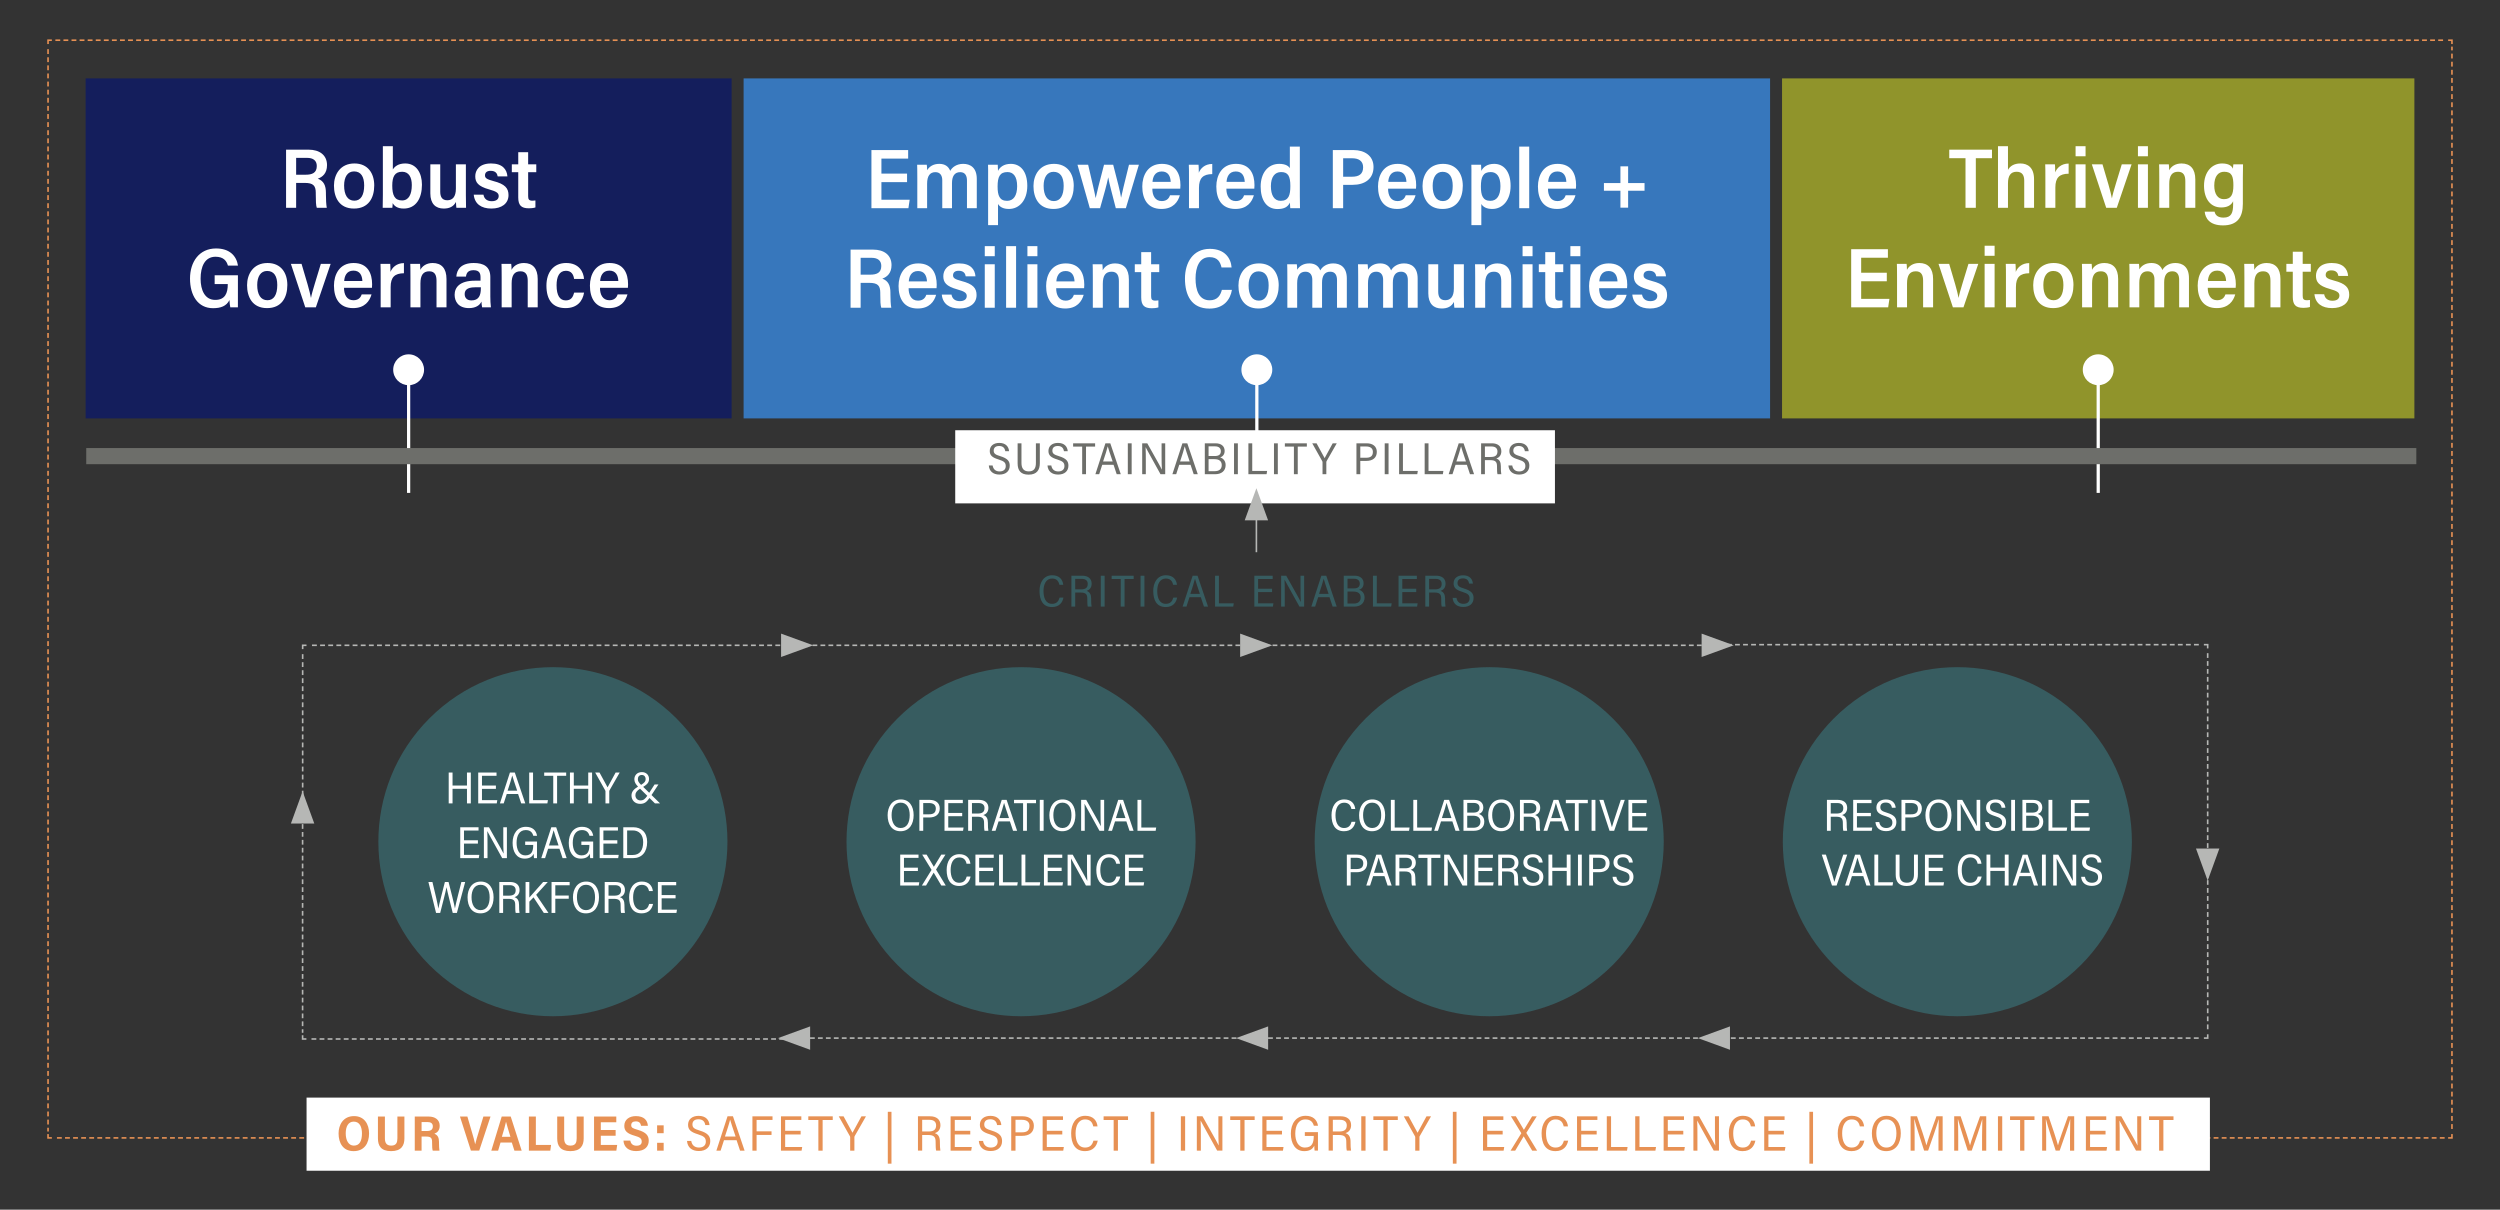
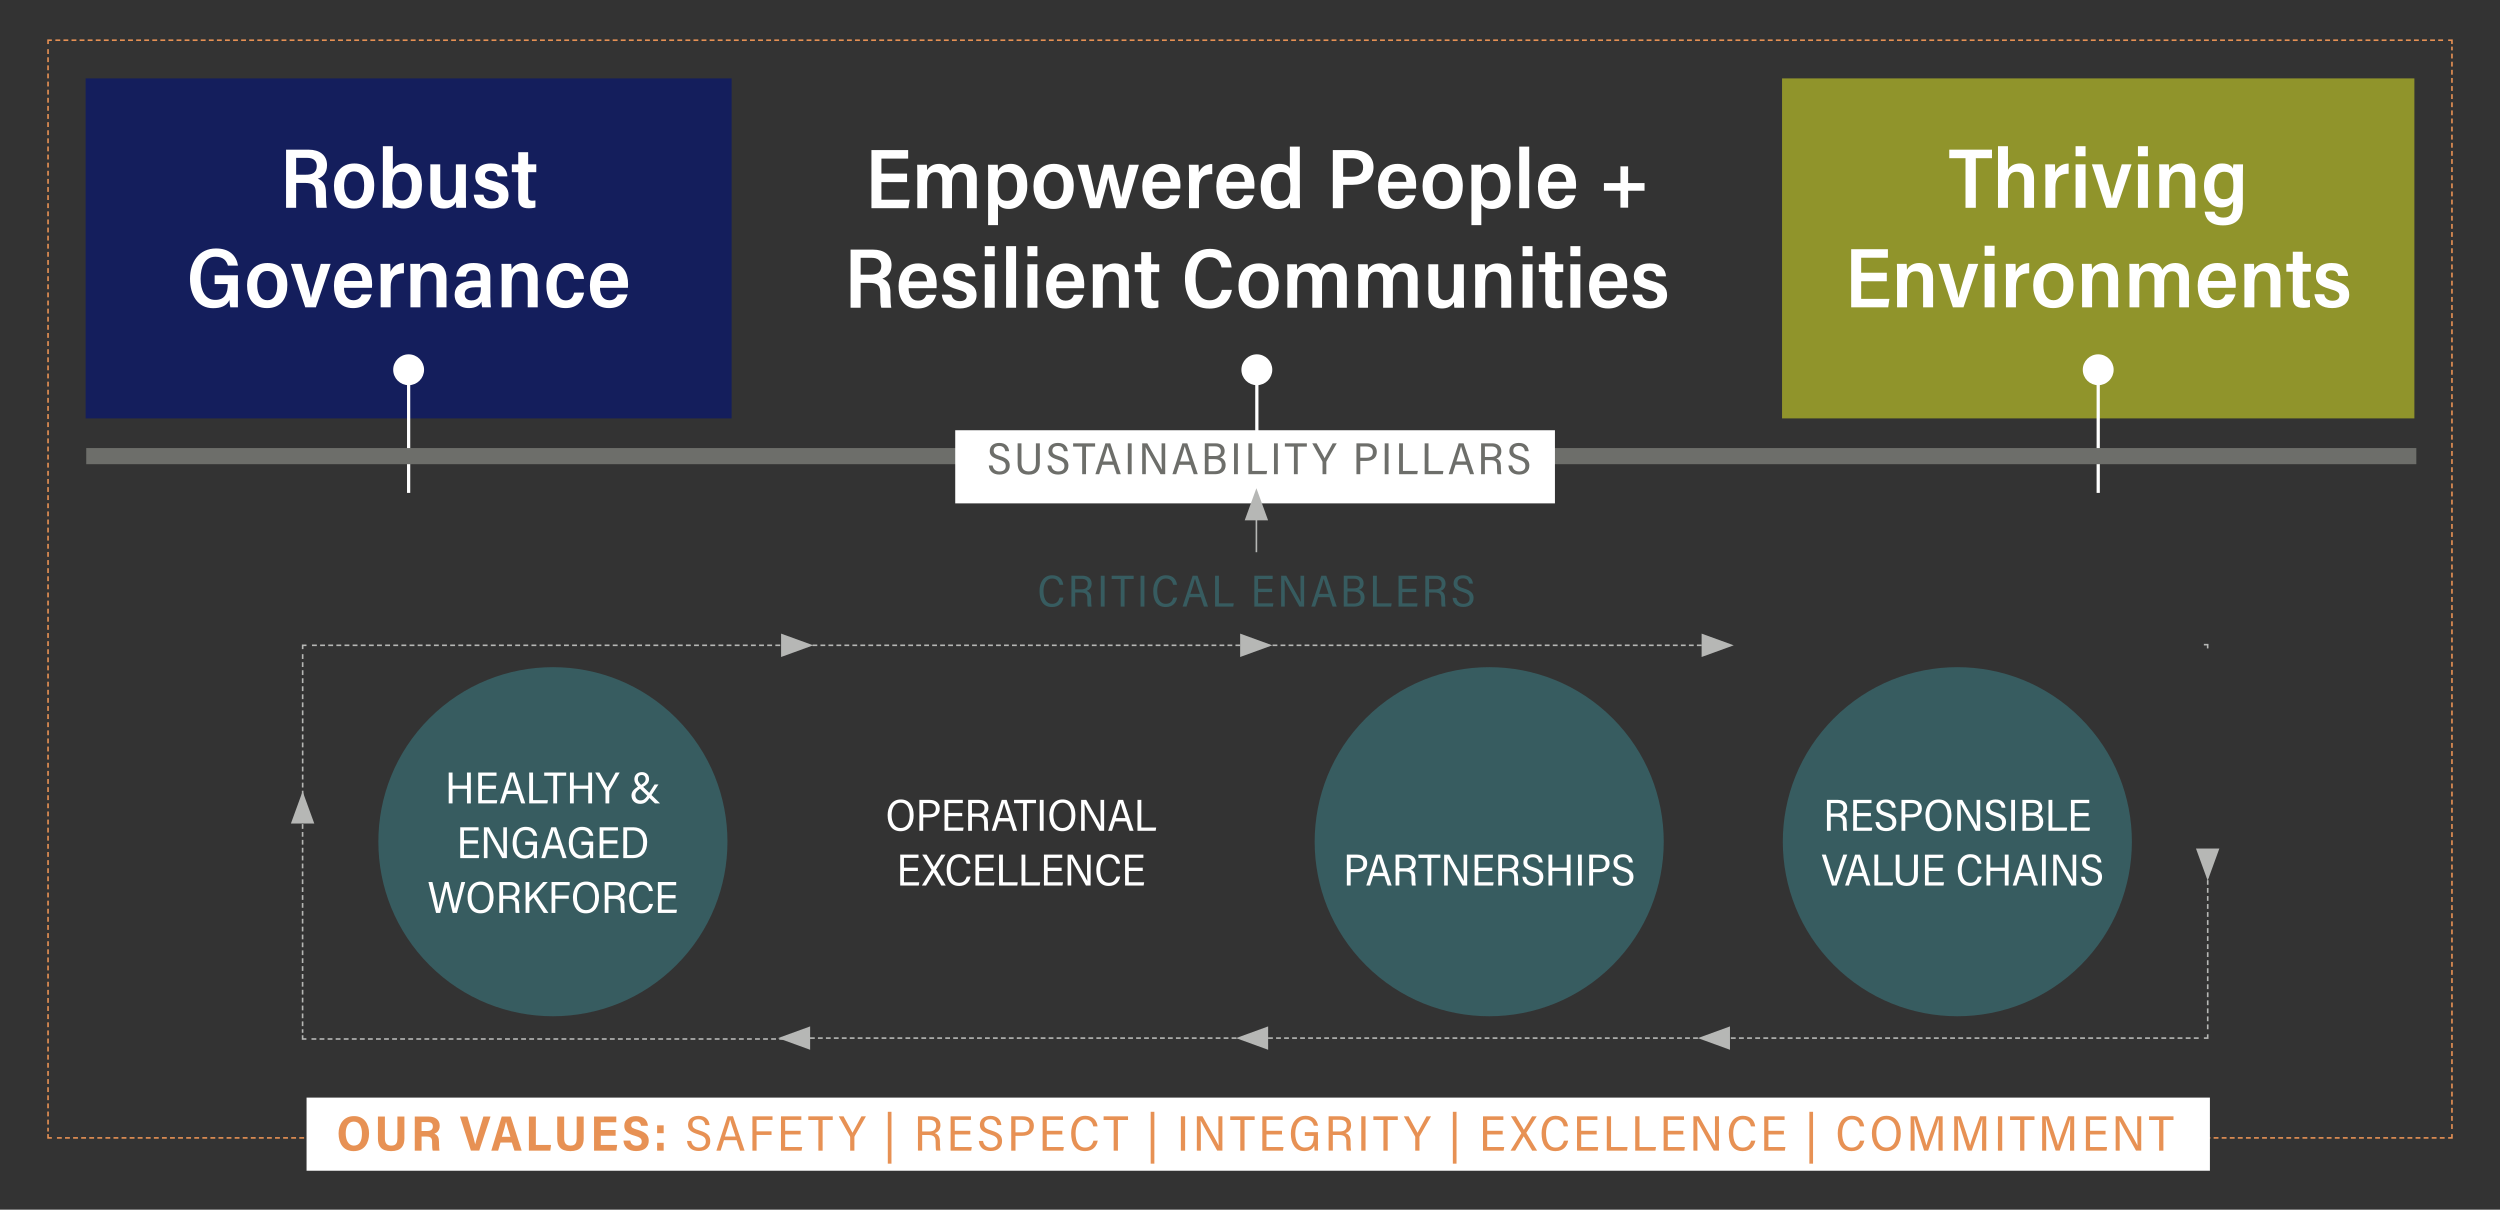
<svg xmlns="http://www.w3.org/2000/svg" xmlns:xlink="http://www.w3.org/1999/xlink" version="1.1" id="Layer_1" x="0px" y="0px" viewBox="0 0 775 375" style="enable-background:new 0 0 775 375;" xml:space="preserve">
  <rect x="0" y="0" width="775" height="375" fill="#333333" stroke="none" />
  <style type="text/css">
	
		.st0{clip-path:url(#SVGID_00000034788597855840802610000016402249089120617629_);fill:none;stroke:#E79154;stroke-width:0.5;stroke-miterlimit:10;stroke-dasharray:1.507,1.007;}
	.st1{fill:none;stroke:#E79154;stroke-width:0.5;stroke-miterlimit:10;stroke-dasharray:1.502,1.002;}
	
		.st2{clip-path:url(#SVGID_00000004539065414310333730000010496674186552116374_);fill:none;stroke:#E79154;stroke-width:0.5;stroke-miterlimit:10;stroke-dasharray:1.507,1.007;}
	
		.st3{clip-path:url(#SVGID_00000004539065414310333730000010496674186552116374_);fill:none;stroke:#E79154;stroke-width:0.5;stroke-miterlimit:10;stroke-dasharray:1.502,1.002;}
	
		.st4{clip-path:url(#SVGID_00000004539065414310333730000010496674186552116374_);fill:none;stroke:#E79154;stroke-width:0.5;stroke-miterlimit:10;}
	.st5{fill:#FFFFFF;}
	.st6{clip-path:url(#SVGID_00000002349437055499863710000001510868541745008815_);fill:#E79154;}
	.st7{fill:none;stroke:#B6B7B5;stroke-width:0.5;stroke-miterlimit:10;}
	.st8{fill:none;stroke:#B6B7B5;stroke-width:0.5;stroke-miterlimit:10;stroke-dasharray:1.51,1.01;}
	.st9{fill:none;stroke:#B6B7B5;stroke-width:0.5;stroke-miterlimit:10;stroke-dasharray:1.495,0.995;}
	.st10{fill:#B6B7B5;}
	.st11{fill:none;stroke:#B6B7B5;stroke-width:0.5;stroke-miterlimit:10;stroke-dasharray:1.487,0.987;}
	.st12{fill:none;stroke:#B6B7B5;stroke-width:0.5;stroke-miterlimit:10;stroke-dasharray:1.491,0.991;}
	.st13{fill:none;stroke:#B6B7B5;stroke-width:0.5;stroke-miterlimit:10;stroke-dasharray:1.477,0.977;}
	.st14{fill:none;stroke:#B6B7B5;stroke-width:0.5;stroke-miterlimit:10;stroke-dasharray:1.498,0.998;}
	.st15{fill:none;stroke:#B6B7B5;stroke-width:0.5;stroke-miterlimit:10;stroke-dasharray:1.509,1.009;}
	.st16{fill:none;stroke:#B6B7B5;stroke-width:0.5;stroke-miterlimit:10;stroke-dasharray:1.494,0.994;}
	.st17{fill:none;stroke:#B6B7B5;stroke-width:0.5;stroke-miterlimit:10;stroke-dasharray:1.493,0.993;}
	.st18{fill:none;stroke:#B6B7B5;stroke-width:0.5;stroke-miterlimit:10;stroke-dasharray:1.483,0.983;}
	.st19{fill:none;stroke:#B6B7B5;stroke-width:0.5;stroke-miterlimit:10;stroke-dasharray:1.473,0.973;}
	.st20{fill:none;stroke:#B6B7B5;stroke-width:0.5;stroke-miterlimit:10;stroke-dasharray:1.5,1;}
	.st21{clip-path:url(#SVGID_00000110446095208789439200000000597240896001232806_);fill:#375C60;}
	.st22{clip-path:url(#SVGID_00000110446095208789439200000000597240896001232806_);fill:#FFFFFF;}
	.st23{fill:#141E5C;}
	.st24{fill:#90942B;}
	.st25{fill:#3777BC;}
	.st26{clip-path:url(#SVGID_00000031208630380792387390000013440422020608287679_);fill:#FFFFFF;}
	.st27{fill:none;stroke:#FFFFFF;stroke-miterlimit:10;}
	.st28{clip-path:url(#SVGID_00000039119799307505264720000006788272475168389026_);fill:#FFFFFF;}
	.st29{clip-path:url(#SVGID_00000039119799307505264720000006788272475168389026_);fill:none;stroke:#6D6E6A;stroke-width:5;}
	.st30{clip-path:url(#SVGID_00000150786233430336310280000016256075506122184115_);fill:#6D6E6A;}
</style>
  <g>
    <g>
      <defs>
        <rect id="SVGID_1_" x="14.5" y="12.073" width="746" height="350.854" />
      </defs>
      <clipPath id="SVGID_00000094606338459324738770000012892523583713857431_">
        <use xlink:href="#SVGID_1_" style="overflow:visible;" />
      </clipPath>
      <line style="clip-path:url(#SVGID_00000094606338459324738770000012892523583713857431_);fill:none;stroke:#E79154;stroke-width:0.5;stroke-miterlimit:10;stroke-dasharray:1.507,1.007;" x1="14.893" y1="15.238" x2="14.893" y2="350.771" />
    </g>
    <line class="st1" x1="17.654" y1="352.749" x2="758.136" y2="352.749" />
    <g>
      <defs>
        <rect id="SVGID_00000038395690132269834660000004912935973127695277_" x="14.5" y="12.073" width="746" height="350.854" />
      </defs>
      <clipPath id="SVGID_00000160180113867141515080000001595119793431710621_">
        <use xlink:href="#SVGID_00000038395690132269834660000004912935973127695277_" style="overflow:visible;" />
      </clipPath>
      <line style="clip-path:url(#SVGID_00000160180113867141515080000001595119793431710621_);fill:none;stroke:#E79154;stroke-width:0.5;stroke-miterlimit:10;stroke-dasharray:1.507,1.007;" x1="760.107" y1="349.978" x2="760.107" y2="14.445" />
      <line style="clip-path:url(#SVGID_00000160180113867141515080000001595119793431710621_);fill:none;stroke:#E79154;stroke-width:0.5;stroke-miterlimit:10;stroke-dasharray:1.502,1.002;" x1="757.347" y1="12.467" x2="16.865" y2="12.467" />
      <path style="clip-path:url(#SVGID_00000160180113867141515080000001595119793431710621_);fill:none;stroke:#E79154;stroke-width:0.5;stroke-miterlimit:10;" d="    M16.076,12.467h-1.182v1.186 M760.107,13.652v-1.186h-1.182 M758.924,352.748h1.182v-1.186 M14.893,351.563v1.186h1.182" />
    </g>
    <rect x="95.034" y="340.255" class="st5" width="590.037" height="22.672" />
    <g>
      <defs>
        <rect id="SVGID_00000119081320757552534380000009087480917364271516_" x="14.5" y="12.073" width="746" height="350.854" />
      </defs>
      <clipPath id="SVGID_00000096049701356120532760000004390489180187656849_">
        <use xlink:href="#SVGID_00000119081320757552534380000009087480917364271516_" style="overflow:visible;" />
      </clipPath>
      <path style="clip-path:url(#SVGID_00000096049701356120532760000004390489180187656849_);fill:#E79154;" d="M669.324,356.697    h1.326v-9.505h3.132v-1.14h-7.575v1.14h3.117V356.697z M657.102,356.697v-4.227c0-1.913,0-3.703-0.077-5.076h0.016    c0.231,0.447,0.572,1.11,5.125,9.303h1.619v-10.645h-1.249v4.18c0,1.729,0.016,3.442,0.109,4.862h-0.016    c-0.202-0.463-0.771-1.482-5.016-9.042h-1.757v10.645H657.102z M652.72,350.543h-4.799v-3.366h5.015v-1.124h-6.309v10.645h6.386    l0.186-1.124h-5.278v-3.89h4.799V350.543z M641.705,356.697H643v-10.645h-1.927c-1.157,3.161-2.87,7.93-3.086,8.965h-0.031    c-0.37-1.466-1.79-5.819-2.902-8.965h-1.989v10.645h1.249v-4.242c0-1.837-0.031-4.213-0.123-5.448h0.061    c0.509,2.036,2.192,7.129,3.009,9.689h1.234c1.096-3.053,2.732-7.745,3.242-9.659h0.046c-0.046,1.112-0.077,3.149-0.077,5.125    V356.697z M626.23,356.697h1.326v-9.505h3.132v-1.14h-7.575v1.14h3.117V356.697z M619.364,356.697h1.326v-10.645h-1.326V356.697z     M614.442,356.697h1.294v-10.645h-1.927c-1.157,3.161-2.87,7.93-3.086,8.965h-0.031c-0.37-1.466-1.79-5.819-2.902-8.965h-1.989    v10.645h1.249v-4.242c0-1.837-0.031-4.213-0.124-5.448h0.061c0.51,2.036,2.192,7.129,3.01,9.689h1.234    c1.096-3.053,2.732-7.745,3.242-9.659h0.046c-0.046,1.112-0.077,3.149-0.077,5.125V356.697z M600.926,356.697h1.294v-10.645    h-1.927c-1.157,3.161-2.87,7.93-3.086,8.965h-0.031c-0.37-1.466-1.79-5.819-2.902-8.965h-1.989v10.645h1.249v-4.242    c0-1.837-0.031-4.213-0.123-5.448h0.061c0.509,2.036,2.192,7.129,3.009,9.689h1.234c1.096-3.053,2.732-7.745,3.242-9.659h0.046    c-0.046,1.112-0.077,3.149-0.077,5.125V356.697z M584.786,347.008c2.16,0,3.102,1.867,3.102,4.305c0,2.5-0.926,4.43-3.117,4.43    c-2.099,0-3.117-1.96-3.117-4.46C581.653,348.937,582.61,347.008,584.786,347.008 M584.832,345.898    c-3.102,0-4.55,2.621-4.55,5.414c0,3.195,1.48,5.539,4.427,5.539c3.117,0,4.536-2.483,4.536-5.553    C589.245,348.227,587.765,345.898,584.832,345.898 M576.609,353.597c-0.324,1.204-0.989,2.146-2.577,2.146    c-2.283,0-2.963-2.207-2.963-4.445c0-2.239,0.864-4.276,2.963-4.276c1.589,0,2.253,0.912,2.514,2.162h1.327    c-0.2-1.806-1.341-3.286-3.796-3.286c-3.023,0-4.38,2.592-4.38,5.4c0,3.195,1.187,5.553,4.303,5.553    c2.5,0,3.612-1.557,3.935-3.254H576.609z M560.904,360.741h1.14v-16.075h-1.14V360.741z M553.001,350.543h-4.799v-3.366h5.015    v-1.124h-6.309v10.645h6.386l0.186-1.124h-5.278v-3.89h4.799V350.543z M542.834,353.597c-0.324,1.204-0.987,2.146-2.577,2.146    c-2.283,0-2.962-2.207-2.962-4.445c0-2.239,0.863-4.276,2.962-4.276c1.59,0,2.253,0.912,2.516,2.162h1.326    c-0.2-1.806-1.341-3.286-3.794-3.286c-3.025,0-4.38,2.592-4.38,5.4c0,3.195,1.186,5.553,4.303,5.553    c2.499,0,3.61-1.557,3.935-3.254H542.834z M526.201,356.697v-4.227c0-1.913,0-3.703-0.077-5.076h0.014    c0.231,0.447,0.572,1.11,5.125,9.303h1.619v-10.645h-1.249v4.18c0,1.729,0.016,3.442,0.109,4.862h-0.016    c-0.2-0.463-0.772-1.482-5.016-9.042h-1.757v10.645H526.201z M521.818,350.543h-4.797v-3.366h5.015v-1.124h-6.309v10.645h6.386    l0.184-1.124h-5.276v-3.89h4.797V350.543z M506.916,356.697h6.262l0.186-1.124h-5.122v-9.521h-1.326V356.697z M498.106,356.697    h6.263l0.184-1.124h-5.122v-9.521h-1.326V356.697z M494.972,350.543h-4.799v-3.366h5.015v-1.124h-6.309v10.645h6.386l0.186-1.124    h-5.277v-3.89h4.799V350.543z M484.805,353.597c-0.324,1.204-0.989,2.146-2.577,2.146c-2.283,0-2.963-2.207-2.963-4.445    c0-2.239,0.864-4.276,2.963-4.276c1.589,0,2.253,0.912,2.514,2.162h1.327c-0.2-1.806-1.341-3.286-3.796-3.286    c-3.023,0-4.38,2.592-4.38,5.4c0,3.195,1.187,5.553,4.303,5.553c2.5,0,3.612-1.557,3.935-3.254H484.805z M476.503,356.697    l-3.347-5.507l3.24-5.137h-1.436l-2.544,4.182H472.4l-2.483-4.182h-1.527l3.223,5.246l-3.332,5.399h1.434l2.623-4.427h0.016    l2.621,4.427H476.503z M465.826,350.543h-4.799v-3.366h5.015v-1.124h-6.309v10.645h6.386l0.186-1.124h-5.278v-3.89h4.799V350.543z     M450.383,360.741h1.14v-16.075h-1.14V360.741z M440.029,356.697v-4.196c0-0.124,0.014-0.202,0.061-0.263l3.533-6.186h-1.404    c-0.879,1.604-1.959,3.579-2.776,5.106c-0.447-0.833-1.881-3.44-2.777-5.106h-1.496l3.456,6.156    c0.046,0.061,0.093,0.184,0.093,0.293v4.196H440.029z M428.86,356.697h1.324v-9.505h3.133v-1.14h-7.575v1.14h3.117V356.697z     M421.994,356.697h1.326v-10.645h-1.326V356.697z M413.182,347.147h2.285c1.266,0,2.037,0.586,2.037,1.713    c0,1.497-0.957,1.899-2.362,1.899h-1.96V347.147z M415.049,351.853c1.744,0,2.3,0.586,2.3,2.099v0.216    c0,1.11,0.031,2.099,0.17,2.53h1.31c-0.124-0.633-0.154-1.559-0.154-2.546v-0.186c0-1.45-0.463-2.329-1.573-2.683    c0.833-0.261,1.743-0.956,1.743-2.484c0-1.822-1.326-2.746-3.209-2.746h-3.764v10.645h1.31v-4.845H415.049z M408.569,350.96    h-4.073v1.17h2.763v0.061c0,1.962-0.447,3.552-2.732,3.552c-2.099,0-2.995-2.039-2.995-4.322c0-2.453,0.957-4.399,3.149-4.399    c1.574,0,2.285,0.803,2.609,1.962h1.294c-0.309-1.885-1.573-3.086-3.842-3.086c-2.979,0-4.582,2.437-4.582,5.523    c0,3.056,1.356,5.43,4.134,5.43c1.527,0,2.562-0.477,3.133-1.696c0.016,0.786,0.061,1.233,0.107,1.541h1.033V350.96z     M397.414,350.543h-4.799v-3.366h5.015v-1.124h-6.309v10.645h6.386l0.184-1.124h-5.276v-3.89h4.799V350.543z M384.486,356.697    h1.324v-9.505h3.133v-1.14h-7.575v1.14h3.117V356.697z M372.264,356.697v-4.227c0-1.913,0-3.703-0.077-5.076h0.016    c0.231,0.447,0.57,1.11,5.123,9.303h1.619v-10.645h-1.247v4.18c0,1.729,0.014,3.442,0.107,4.862h-0.016    c-0.2-0.463-0.771-1.482-5.016-9.042h-1.757v10.645H372.264z M366.064,356.697h1.326v-10.645h-1.326V356.697z M356.713,360.741    h1.14v-16.075h-1.14V360.741z M345.234,356.697h1.326v-9.505h3.132v-1.14h-7.575v1.14h3.117V356.697z M338.968,353.597    c-0.324,1.204-0.987,2.146-2.577,2.146c-2.283,0-2.962-2.207-2.962-4.445c0-2.239,0.864-4.276,2.962-4.276    c1.59,0,2.253,0.912,2.516,2.162h1.327c-0.202-1.806-1.343-3.286-3.796-3.286c-3.024,0-4.38,2.592-4.38,5.4    c0,3.195,1.186,5.553,4.303,5.553c2.499,0,3.61-1.557,3.935-3.254H338.968z M329.308,350.543h-4.797v-3.366h5.015v-1.124h-6.309    v10.645h6.386l0.184-1.124h-5.276v-3.89h4.797V350.543z M314.806,347.147h2.037c1.373,0,2.3,0.586,2.3,1.867    c0,1.529-0.927,2.007-2.316,2.007h-2.022V347.147z M313.481,356.697h1.326v-4.583h2.067c2.162,0,3.626-1.031,3.626-3.116    c0-1.929-1.464-2.946-3.44-2.946h-3.579V356.697z M303.436,353.69c0.139,1.944,1.448,3.13,3.656,3.13    c2.33,0,3.549-1.294,3.549-3.069c0-1.466-0.633-2.469-3.256-3.272c-1.713-0.509-2.269-0.91-2.269-1.913    c0-0.973,0.617-1.59,1.867-1.59c1.329,0,1.946,0.694,2.116,1.79h1.31c-0.124-1.513-1.094-2.853-3.379-2.853    c-1.992,0-3.27,1.078-3.27,2.776c0,1.527,0.863,2.269,3.084,2.947c1.869,0.587,2.425,1.08,2.425,2.269    c0,1.173-0.834,1.837-2.116,1.837c-1.266,0-2.192-0.664-2.407-2.053H303.436z M300.781,350.543h-4.799v-3.366h5.015v-1.124h-6.309    v10.645h6.386l0.184-1.124h-5.276v-3.89h4.799V350.543z M285.876,347.147h2.285c1.266,0,2.037,0.586,2.037,1.713    c0,1.497-0.957,1.899-2.362,1.899h-1.96V347.147z M287.743,351.853c1.744,0,2.3,0.586,2.3,2.099v0.216    c0,1.11,0.031,2.099,0.17,2.53h1.31c-0.124-0.633-0.154-1.559-0.154-2.546v-0.186c0-1.45-0.463-2.329-1.573-2.683    c0.833-0.261,1.743-0.956,1.743-2.484c0-1.822-1.326-2.746-3.209-2.746h-3.764v10.645h1.31v-4.845H287.743z M275.217,360.741h1.14    v-16.075h-1.14V360.741z M264.862,356.697v-4.196c0-0.124,0.016-0.202,0.061-0.263l3.533-6.186h-1.404    c-0.879,1.604-1.959,3.579-2.776,5.106c-0.447-0.833-1.881-3.44-2.776-5.106h-1.497l3.456,6.156    c0.047,0.061,0.093,0.184,0.093,0.293v4.196H264.862z M253.693,356.697h1.324v-9.505h3.133v-1.14h-7.575v1.14h3.117V356.697z     M248.198,350.543h-4.799v-3.366h5.015v-1.124h-6.309v10.645h6.386l0.186-1.124h-5.278v-3.89h4.799V350.543z M233.249,356.697    h1.294v-4.876h4.629v-1.108h-4.629v-3.536h4.937v-1.124h-6.232V356.697z M224.731,352.317c0.742-2.285,1.296-3.92,1.59-5.186h0.03    c0.2,0.849,0.771,2.439,1.682,5.186H224.731z M228.341,353.457l1.08,3.24h1.403l-3.609-10.645h-1.682    c-0.833,2.516-2.716,8.423-3.456,10.645h1.311l1.049-3.24H228.341z M212.975,353.69c0.139,1.944,1.448,3.13,3.656,3.13    c2.33,0,3.549-1.294,3.549-3.069c0-1.466-0.633-2.469-3.256-3.272c-1.713-0.509-2.269-0.91-2.269-1.913    c0-0.973,0.617-1.59,1.867-1.59c1.329,0,1.946,0.694,2.116,1.79h1.31c-0.124-1.513-1.094-2.853-3.379-2.853    c-1.992,0-3.27,1.078-3.27,2.776c0,1.527,0.863,2.269,3.084,2.947c1.869,0.587,2.425,1.08,2.425,2.269    c0,1.173-0.834,1.837-2.116,1.837c-1.266,0-2.192-0.664-2.407-2.053H212.975z M205.737,348.846h-2.034v2.436h2.034V348.846z     M205.737,354.262h-2.034v2.436h2.034V354.262z M193.272,353.582c0.123,2.083,1.619,3.254,3.933,3.254    c2.762,0,3.903-1.48,3.903-3.191c0-1.529-0.694-2.609-3.393-3.396c-1.497-0.431-2.039-0.649-2.039-1.436    c0-0.74,0.464-1.187,1.422-1.187c1.126,0,1.497,0.601,1.636,1.373h2.113c-0.124-1.697-1.187-3.007-3.735-3.007    c-2.006,0-3.579,1.063-3.579,3.023c0,1.527,0.833,2.407,3.286,3.086c1.529,0.433,2.114,0.834,2.114,1.79    c0,0.757-0.431,1.282-1.636,1.282c-1.127,0-1.744-0.633-1.899-1.59H193.272z M190.848,350.296h-4.597v-2.393h4.799v-1.773h-6.896    v10.568h6.91l0.263-1.773h-5.076v-2.84h4.597V350.296z M172.735,346.13v6.789c0,2.253,0.942,3.933,4.073,3.933    c3.195,0,4.134-1.741,4.134-3.949v-6.773h-2.174v6.728c0,1.234-0.293,2.283-1.915,2.283c-1.636,0-1.96-1.094-1.96-2.283v-6.728    H172.735z M163.956,356.697h6.633l0.247-1.773h-4.722v-8.795h-2.159V356.697z M155.579,352.41c0.554-1.822,1.033-3.473,1.28-4.646    h0.016c0.246,0.987,0.708,2.5,1.357,4.646H155.579z M158.663,354.183l0.803,2.514h2.251l-3.393-10.568h-2.793    c-0.154,0.463-3.084,10.15-3.224,10.568h2.114l0.74-2.514H158.663z M148.557,356.697l3.502-10.568h-2.206l-1.48,4.86    c-0.417,1.312-0.833,2.747-1.05,3.687h-0.03c-0.202-1.003-0.587-2.344-1.003-3.749l-1.404-4.799h-2.299l3.394,10.568H148.557z     M130.69,347.841h1.913c0.866,0,1.576,0.354,1.576,1.327c0,1.173-0.85,1.452-1.885,1.452h-1.604V347.841z M132.124,352.332    c1.39,0,1.823,0.416,1.823,1.634v0.279c0,1.296,0.046,2.006,0.2,2.453h2.081c-0.093-0.586-0.139-1.482-0.139-2.423v-0.277    c0-1.311-0.386-2.129-1.434-2.544c0.894-0.34,1.65-1.019,1.65-2.47c0-1.866-1.434-2.853-3.424-2.853h-4.305v10.568h2.113v-4.366    H132.124z M117.159,346.13v6.789c0,2.253,0.942,3.933,4.073,3.933c3.195,0,4.134-1.741,4.134-3.949v-6.773h-2.174v6.728    c0,1.234-0.293,2.283-1.915,2.283c-1.636,0-1.96-1.094-1.96-2.283v-6.728H117.159z M109.66,347.703    c1.883,0,2.547,1.713,2.547,3.657c0,2.222-0.664,3.78-2.516,3.78c-1.667,0-2.516-1.682-2.516-3.796    C107.176,349.307,107.916,347.703,109.66,347.703 M109.753,345.991c-3.379,0-4.797,2.744-4.797,5.353    c0,2.995,1.387,5.507,4.659,5.507c3.333,0,4.797-2.451,4.797-5.492C114.412,348.52,112.963,345.991,109.753,345.991" />
    </g>
    <line class="st7" x1="389.484" y1="171.19" x2="389.484" y2="158.79" />
    <line class="st8" x1="241.865" y1="200.046" x2="95.81" y2="200.046" />
    <line class="st9" x1="93.826" y1="202.789" x2="93.826" y2="249.046" />
    <path class="st7" d="M93.826,249.829v1.178 M95.015,200.046h-1.189v1.178 M244.645,200.046h-1.189" />
    <polygon class="st10" points="252.093,200.046 242.135,196.421 242.135,203.67  " />
    <line class="st11" x1="386.955" y1="200.046" x2="248.244" y2="200.046" />
    <polygon class="st10" points="394.404,200.046 384.446,196.421 384.446,203.67  " />
    <line class="st12" x1="530.011" y1="200.046" x2="390.886" y2="200.046" />
    <polygon class="st10" points="537.46,200.046 527.502,196.421 527.502,203.67  " />
-     <line class="st13" x1="684.378" y1="262.853" x2="684.378" y2="201.779" />
-     <line class="st14" x1="681.627" y1="199.847" x2="533.05" y2="199.847" />
    <path class="st7" d="M532.265,199.848h-1.179 M684.378,201.009v-1.162h-1.179 M684.378,265.555v-1.164" />
    <polygon class="st10" points="684.378,273.004 688.002,263.046 680.753,263.046  " />
    <line class="st15" x1="536.559" y1="321.81" x2="682.411" y2="321.81" />
    <line class="st16" x1="684.393" y1="319.069" x2="684.393" y2="272.848" />
    <path class="st7" d="M684.392,272.065v-1.176 M683.205,321.81h1.187v-1.176 M533.783,321.81h1.187" />
    <polygon class="st10" points="526.334,321.81 536.292,325.434 536.292,318.185  " />
    <line class="st17" x1="390.613" y1="321.81" x2="529.974" y2="321.81" />
    <polygon class="st10" points="383.164,321.81 393.122,325.434 393.122,318.185  " />
    <line class="st18" x1="248.631" y1="321.81" x2="386.887" y2="321.81" />
    <polygon class="st10" points="241.182,321.81 251.141,325.434 251.141,318.185  " />
    <line class="st19" x1="93.804" y1="255.475" x2="93.804" y2="320.162" />
    <line class="st20" x1="96.56" y1="322.087" x2="245.387" y2="322.087" />
    <path class="st7" d="M246.175,322.088h1.181 M93.804,320.928v1.16h1.181 M93.804,252.784v1.159" />
    <polygon class="st10" points="93.804,245.335 90.179,255.294 97.428,255.294  " />
    <g>
      <defs>
        <rect id="SVGID_00000110448939529384227310000009396003327177215927_" x="14.5" y="12.073" width="746" height="350.854" />
      </defs>
      <clipPath id="SVGID_00000139292550542865873910000018187780989037169028_">
        <use xlink:href="#SVGID_00000110448939529384227310000009396003327177215927_" style="overflow:visible;" />
      </clipPath>
      <path style="clip-path:url(#SVGID_00000139292550542865873910000018187780989037169028_);fill:#375C60;" d="M450.321,185.342    c0.124,1.749,1.304,2.818,3.291,2.818c2.097,0,3.193-1.165,3.193-2.763c0-1.319-0.568-2.222-2.93-2.944    c-1.541-0.458-2.042-0.82-2.042-1.722c0-0.875,0.556-1.431,1.681-1.431c1.195,0,1.751,0.625,1.904,1.612h1.179    c-0.112-1.362-0.986-2.568-3.042-2.568c-1.792,0-2.943,0.97-2.943,2.499c0,1.374,0.776,2.04,2.776,2.653    c1.681,0.527,2.182,0.971,2.182,2.04c0,1.056-0.751,1.653-1.903,1.653c-1.14,0-1.973-0.597-2.166-1.847H450.321z M443.028,179.452    h2.056c1.14,0,1.834,0.529,1.834,1.543c0,1.348-0.861,1.708-2.125,1.708h-1.765V179.452z M444.71,183.689    c1.57,0,2.07,0.527,2.07,1.888v0.195c0,1,0.028,1.888,0.153,2.277h1.179c-0.112-0.57-0.14-1.403-0.14-2.291v-0.167    c0-1.305-0.416-2.097-1.414-2.415c0.749-0.236,1.567-0.861,1.567-2.236c0-1.639-1.192-2.472-2.888-2.472h-3.387v9.58h1.178v-4.36    H444.71z M439.029,182.51h-4.319v-3.029h4.514v-1.012h-5.677v9.58h5.747l0.167-1.012h-4.75v-3.502h4.319V182.51z M425.616,188.049    h5.637l0.167-1.012h-4.61v-8.568h-1.193V188.049z M417.728,183.382h1.847c1.5,0,2.237,0.696,2.237,1.848    c0,1.293-0.918,1.875-2.125,1.875h-1.959V183.382z M417.728,182.412v-3.001h2c1.238,0,1.806,0.625,1.806,1.5    c0,0.959-0.542,1.5-1.904,1.5H417.728z M416.563,188.049h3.221c1.902,0,3.234-0.998,3.234-2.832c0-1.527-1.012-2.152-1.678-2.388    c0.583-0.179,1.373-0.735,1.373-2c0-1.486-1.082-2.36-2.804-2.36h-3.346V188.049z M408.897,184.106    c0.666-2.056,1.167-3.528,1.43-4.667h0.028c0.181,0.764,0.694,2.195,1.513,4.667H408.897z M412.145,185.133l0.973,2.916h1.263    l-3.248-9.58h-1.513c-0.751,2.264-2.444,7.581-3.111,9.58h1.181l0.943-2.916H412.145z M398.273,188.049v-3.805    c0-1.721,0-3.332-0.069-4.567h0.014c0.208,0.401,0.513,1,4.612,8.373h1.456v-9.58h-1.123v3.761c0,1.557,0.014,3.098,0.096,4.377    h-0.013c-0.181-0.417-0.694-1.334-4.515-8.138h-1.581v9.58H398.273z M394.329,182.51h-4.319v-3.029h4.514v-1.012h-5.679v9.58    h5.748l0.167-1.012h-4.75v-3.502h4.319V182.51z M376.669,188.049h5.635l0.167-1.012h-4.61v-8.568h-1.192V188.049z     M369.003,184.106c0.666-2.056,1.165-3.528,1.43-4.667h0.028c0.179,0.764,0.694,2.195,1.513,4.667H369.003z M372.251,185.133    l0.971,2.916h1.264l-3.25-9.58h-1.513c-0.749,2.264-2.444,7.581-3.11,9.58h1.181l0.943-2.916H372.251z M363.725,185.259    c-0.293,1.083-0.89,1.93-2.319,1.93c-2.056,0-2.667-1.985-2.667-3.999c0-2.015,0.778-3.848,2.667-3.848    c1.43,0,2.026,0.819,2.262,1.944h1.195c-0.181-1.625-1.209-2.957-3.417-2.957c-2.722,0-3.942,2.332-3.942,4.86    c0,2.875,1.067,4.997,3.873,4.997c2.25,0,3.25-1.401,3.541-2.928H363.725z M353.575,188.049h1.192v-9.58h-1.192V188.049z     M347.423,188.049h1.193v-8.554h2.818v-1.027h-6.817v1.027h2.806V188.049z M341.244,188.049h1.192v-9.58h-1.192V188.049z     M333.313,179.452h2.056c1.14,0,1.834,0.529,1.834,1.543c0,1.348-0.861,1.708-2.126,1.708h-1.765V179.452z M334.995,183.689    c1.57,0,2.07,0.527,2.07,1.888v0.195c0,1,0.027,1.888,0.153,2.277h1.178c-0.11-0.57-0.139-1.403-0.139-2.291v-0.167    c0-1.305-0.416-2.097-1.415-2.415c0.749-0.236,1.568-0.861,1.568-2.236c0-1.639-1.192-2.472-2.888-2.472h-3.387v9.58h1.178v-4.36    H334.995z M328.467,185.259c-0.291,1.083-0.888,1.93-2.319,1.93c-2.055,0-2.665-1.985-2.665-3.999    c0-2.015,0.778-3.848,2.665-3.848c1.431,0,2.028,0.819,2.264,1.944h1.193c-0.18-1.625-1.208-2.957-3.415-2.957    c-2.722,0-3.942,2.332-3.942,4.86c0,2.875,1.067,4.997,3.872,4.997c2.25,0,3.25-1.401,3.543-2.928H328.467z" />
      <path style="clip-path:url(#SVGID_00000139292550542865873910000018187780989037169028_);fill:#375C60;" d="M645.039,222.668    c21.13,21.131,21.13,55.39,0,76.521c-21.131,21.131-55.39,21.131-76.521,0c-21.13-21.131-21.13-55.39,0.002-76.521    C589.649,201.537,623.909,201.537,645.039,222.668" />
      <path style="clip-path:url(#SVGID_00000139292550542865873910000018187780989037169028_);fill:#375C60;" d="M499.914,222.668    c21.131,21.131,21.131,55.39,0,76.521c-21.131,21.131-55.39,21.131-76.521,0c-21.131-21.131-21.131-55.39,0.002-76.521    C444.523,201.537,478.783,201.537,499.914,222.668" />
-       <path style="clip-path:url(#SVGID_00000139292550542865873910000018187780989037169028_);fill:#375C60;" d="M354.788,222.668    c21.131,21.131,21.131,55.39,0,76.521c-21.131,21.131-55.39,21.131-76.521,0c-21.131-21.131-21.131-55.39,0.002-76.521    C299.398,201.537,333.657,201.537,354.788,222.668" />
      <path style="clip-path:url(#SVGID_00000139292550542865873910000018187780989037169028_);fill:#375C60;" d="M209.662,222.668    c21.131,21.131,21.131,55.39,0,76.521c-21.131,21.131-55.39,21.131-76.521,0c-21.131-21.131-21.131-55.39,0.002-76.521    C154.272,201.537,188.532,201.537,209.662,222.668" />
      <path style="clip-path:url(#SVGID_00000139292550542865873910000018187780989037169028_);fill:#FFFFFF;" d="M645.155,271.81    c0.124,1.751,1.304,2.818,3.291,2.818c2.097,0,3.193-1.165,3.193-2.763c0-1.319-0.568-2.222-2.93-2.944    c-1.541-0.458-2.042-0.819-2.042-1.722c0-0.875,0.556-1.431,1.681-1.431c1.195,0,1.751,0.625,1.904,1.612h1.179    c-0.112-1.362-0.986-2.568-3.042-2.568c-1.792,0-2.943,0.97-2.943,2.499c0,1.375,0.776,2.04,2.777,2.653    c1.68,0.527,2.181,0.971,2.181,2.04c0,1.056-0.751,1.653-1.904,1.653c-1.14,0-1.973-0.597-2.166-1.847H645.155z M637.613,274.516    v-3.805c0-1.721,0-3.331-0.069-4.567h0.013c0.209,0.401,0.515,1,4.613,8.373h1.456v-9.58h-1.124v3.761    c0,1.557,0.014,3.099,0.098,4.377h-0.014c-0.18-0.417-0.694-1.334-4.514-8.138h-1.582v9.58H637.613z M633.005,274.516h1.192v-9.58    h-1.192V274.516z M626.31,270.574c0.668-2.056,1.167-3.528,1.43-4.667h0.028c0.181,0.764,0.694,2.195,1.513,4.667H626.31z     M629.56,271.601l0.971,2.916h1.263l-3.248-9.58h-1.513c-0.749,2.264-2.444,7.581-3.11,9.58h1.179l0.945-2.916H629.56z     M615.814,274.516h1.192v-4.526h4.473v4.526h1.193v-9.58h-1.193v4.027h-4.473v-4.027h-1.192V274.516z M613.118,271.726    c-0.293,1.083-0.89,1.93-2.319,1.93c-2.056,0-2.667-1.985-2.667-3.999c0-2.015,0.778-3.848,2.667-3.848    c1.43,0,2.026,0.819,2.262,1.944h1.195c-0.181-1.625-1.208-2.957-3.417-2.957c-2.722,0-3.942,2.332-3.942,4.86    c0,2.875,1.069,4.997,3.873,4.997c2.25,0,3.25-1.401,3.541-2.928H613.118z M602.217,268.978h-4.319v-3.029h4.514v-1.012h-5.679    v9.58h5.748l0.167-1.012h-4.75v-3.502h4.319V268.978z M587.666,264.936v6.208c0,2.236,0.984,3.511,3.415,3.511    c2.625,0,3.472-1.554,3.472-3.58v-6.139h-1.22v6.082c0,1.584-0.529,2.625-2.209,2.625c-1.696,0-2.266-1.096-2.266-2.61v-6.096    H587.666z M581.056,274.516h5.637l0.165-1.012h-4.61v-8.568h-1.192V274.516z M574.362,270.574    c0.667-2.056,1.167-3.528,1.431-4.667h0.027c0.181,0.764,0.694,2.195,1.513,4.667H574.362z M577.611,271.601l0.971,2.916h1.264    l-3.25-9.58h-1.513c-0.749,2.264-2.443,7.581-3.109,9.58h1.179l0.945-2.916H577.611z M569.349,274.516l3.291-9.58h-1.236    l-1.556,4.722c-0.444,1.348-0.986,2.916-1.179,3.708h-0.028c-0.208-0.875-0.694-2.388-1.11-3.722l-1.5-4.708h-1.277l3.166,9.58    H569.349z" />
      <path style="clip-path:url(#SVGID_00000139292550542865873910000018187780989037169028_);fill:#FFFFFF;" d="M647.472,252.004    h-4.319v-3.028h4.512v-1.012h-5.677v9.579h5.747l0.167-1.011h-4.748v-3.502h4.319V252.004z M635.031,257.543h5.636l0.167-1.011    h-4.61v-8.568h-1.193V257.543z M628.115,252.878h1.848c1.499,0,2.236,0.694,2.236,1.848c0,1.291-0.916,1.875-2.126,1.875h-1.959    V252.878z M628.115,251.908v-3.002h2.001c1.236,0,1.806,0.627,1.806,1.502c0,0.957-0.542,1.5-1.904,1.5H628.115z M626.95,257.543    h3.221c1.903,0,3.234-0.997,3.234-2.831c0-1.529-1.012-2.154-1.678-2.388c0.583-0.181,1.373-0.735,1.373-2    c0-1.488-1.082-2.36-2.804-2.36h-3.346V257.543z M623.465,257.543h1.192v-9.58h-1.192V257.543z M615.396,254.837    c0.124,1.751,1.304,2.818,3.291,2.818c2.097,0,3.193-1.165,3.193-2.762c0-1.319-0.568-2.223-2.93-2.946    c-1.541-0.458-2.042-0.819-2.042-1.721c0-0.875,0.556-1.431,1.681-1.431c1.195,0,1.751,0.625,1.904,1.611h1.179    c-0.112-1.36-0.986-2.568-3.04-2.568c-1.793,0-2.944,0.971-2.944,2.499c0,1.376,0.778,2.042,2.777,2.653    c1.68,0.527,2.181,0.973,2.181,2.042c0,1.055-0.749,1.653-1.903,1.653c-1.138,0-1.973-0.598-2.166-1.848H615.396z     M607.855,257.543v-3.804c0-1.722,0-3.333-0.069-4.569h0.014c0.208,0.403,0.513,1,4.612,8.373h1.456v-9.579h-1.123v3.761    c0,1.556,0.013,3.098,0.096,4.375h-0.014c-0.179-0.416-0.694-1.334-4.514-8.137h-1.582v9.579H607.855z M600.94,248.824    c1.944,0,2.793,1.68,2.793,3.875c0,2.25-0.834,3.986-2.807,3.986c-1.889,0-2.806-1.765-2.806-4.015    C598.12,250.559,598.981,248.824,600.94,248.824 M600.982,247.826c-2.793,0-4.097,2.359-4.097,4.873    c0,2.875,1.332,4.985,3.985,4.985c2.806,0,4.083-2.234,4.083-4.999C604.953,249.92,603.621,247.826,600.982,247.826     M590.649,248.948h1.834c1.236,0,2.07,0.527,2.07,1.682c0,1.374-0.834,1.806-2.085,1.806h-1.82V248.948z M589.457,257.543h1.192    v-4.123h1.863c1.944,0,3.262-0.929,3.262-2.804c0-1.737-1.318-2.651-3.097-2.651h-3.22V257.543z M581.388,254.837    c0.126,1.751,1.305,2.818,3.291,2.818c2.097,0,3.193-1.165,3.193-2.762c0-1.319-0.568-2.223-2.928-2.946    c-1.543-0.458-2.042-0.819-2.042-1.721c0-0.875,0.556-1.431,1.68-1.431c1.195,0,1.751,0.625,1.904,1.611h1.179    c-0.11-1.36-0.984-2.568-3.04-2.568c-1.792,0-2.943,0.971-2.943,2.499c0,1.376,0.776,2.042,2.776,2.653    c1.681,0.527,2.181,0.973,2.181,2.042c0,1.055-0.749,1.653-1.904,1.653c-1.138,0-1.971-0.598-2.166-1.848H581.388z     M579.971,252.004h-4.319v-3.028h4.512v-1.012h-5.677v9.579h5.747l0.167-1.011h-4.749v-3.502h4.319V252.004z M567.529,248.948    h2.056c1.14,0,1.834,0.527,1.834,1.541c0,1.348-0.861,1.71-2.125,1.71h-1.765V248.948z M569.21,253.184    c1.57,0,2.07,0.527,2.07,1.889v0.194c0,1,0.027,1.889,0.153,2.277h1.178c-0.11-0.568-0.138-1.401-0.138-2.291v-0.167    c0-1.305-0.416-2.096-1.414-2.415c0.749-0.235,1.567-0.86,1.567-2.236c0-1.639-1.192-2.47-2.887-2.47h-3.387v9.579h1.178v-4.36    H569.21z" />
      <path style="clip-path:url(#SVGID_00000139292550542865873910000018187780989037169028_);fill:#FFFFFF;" d="M499.89,271.81    c0.124,1.751,1.304,2.818,3.291,2.818c2.097,0,3.193-1.165,3.193-2.763c0-1.319-0.568-2.222-2.93-2.944    c-1.541-0.458-2.042-0.819-2.042-1.722c0-0.875,0.556-1.431,1.682-1.431c1.195,0,1.751,0.625,1.903,1.612h1.179    c-0.112-1.362-0.986-2.568-3.04-2.568c-1.793,0-2.944,0.97-2.944,2.499c0,1.375,0.776,2.04,2.777,2.653    c1.68,0.527,2.181,0.971,2.181,2.04c0,1.056-0.751,1.653-1.904,1.653c-1.138,0-1.973-0.597-2.166-1.847H499.89z M493.847,265.92    h1.834c1.236,0,2.07,0.529,2.07,1.682c0,1.376-0.834,1.806-2.085,1.806h-1.82V265.92z M492.655,274.516h1.192v-4.125h1.863    c1.944,0,3.262-0.927,3.262-2.804c0-1.737-1.318-2.651-3.095-2.651h-3.221V274.516z M489.17,274.516h1.192v-9.58h-1.192V274.516z     M480.019,274.516h1.192v-4.526h4.475v4.526h1.192v-9.58h-1.192v4.027h-4.475v-4.027h-1.192V274.516z M471.952,271.81    c0.124,1.751,1.304,2.818,3.289,2.818c2.099,0,3.193-1.165,3.193-2.763c0-1.319-0.568-2.222-2.928-2.944    c-1.541-0.458-2.042-0.819-2.042-1.722c0-0.875,0.556-1.431,1.681-1.431c1.193,0,1.749,0.625,1.904,1.612h1.178    c-0.11-1.362-0.984-2.568-3.04-2.568c-1.792,0-2.943,0.97-2.943,2.499c0,1.375,0.776,2.04,2.776,2.653    c1.681,0.527,2.182,0.971,2.182,2.04c0,1.056-0.751,1.653-1.903,1.653c-1.14,0-1.973-0.597-2.166-1.847H471.952z M465.632,265.92    h2.056c1.138,0,1.833,0.529,1.833,1.543c0,1.348-0.861,1.708-2.126,1.708h-1.763V265.92z M467.312,270.157    c1.57,0,2.07,0.527,2.07,1.888v0.195c0,1,0.028,1.888,0.153,2.277h1.179c-0.112-0.57-0.139-1.403-0.139-2.291v-0.167    c0-1.305-0.417-2.097-1.415-2.415c0.749-0.236,1.568-0.861,1.568-2.236c0-1.639-1.193-2.472-2.887-2.472h-3.388v9.58h1.179v-4.36    H467.312z M462.604,268.978h-4.319v-3.029h4.512v-1.012h-5.677v9.58h5.748l0.165-1.012h-4.748v-3.502h4.319V268.978z     M448.815,274.516v-3.805c0-1.721,0-3.331-0.069-4.567h0.014c0.208,0.401,0.513,1,4.612,8.373h1.456v-9.58h-1.123v3.761    c0,1.557,0.013,3.099,0.096,4.377h-0.014c-0.179-0.417-0.694-1.334-4.514-8.138h-1.581v9.58H448.815z M442.513,274.516h1.192    v-8.554h2.82v-1.027h-6.817v1.027h2.806V274.516z M433.805,265.92h2.056c1.138,0,1.833,0.529,1.833,1.543    c0,1.348-0.861,1.708-2.125,1.708h-1.763V265.92z M435.484,270.157c1.57,0,2.07,0.527,2.07,1.888v0.195    c0,1,0.028,1.888,0.153,2.277h1.179c-0.112-0.57-0.139-1.403-0.139-2.291v-0.167c0-1.305-0.417-2.097-1.415-2.415    c0.749-0.236,1.568-0.861,1.568-2.236c0-1.639-1.193-2.472-2.888-2.472h-3.388v9.58h1.179v-4.36H435.484z M425.932,270.574    c0.666-2.056,1.165-3.528,1.43-4.667h0.028c0.18,0.764,0.693,2.195,1.513,4.667H425.932z M429.18,271.601l0.971,2.916h1.264    l-3.25-9.58h-1.513c-0.749,2.264-2.444,7.581-3.11,9.58h1.179l0.945-2.916H429.18z M418.709,265.92h1.834    c1.236,0,2.07,0.529,2.07,1.682c0,1.376-0.834,1.806-2.085,1.806h-1.82V265.92z M417.517,274.516h1.192v-4.125h1.863    c1.944,0,3.262-0.927,3.262-2.804c0-1.737-1.318-2.651-3.095-2.651h-3.221V274.516z" />
-       <path style="clip-path:url(#SVGID_00000139292550542865873910000018187780989037169028_);fill:#FFFFFF;" d="M510.303,252.005    h-4.319v-3.029h4.512v-1.012h-5.677v9.58h5.747l0.167-1.012h-4.748v-3.502h4.319V252.005z M500.389,257.544l3.291-9.58h-1.236    l-1.556,4.722c-0.444,1.348-0.986,2.916-1.179,3.708h-0.028c-0.208-0.875-0.694-2.388-1.11-3.722l-1.5-4.708h-1.277l3.165,9.58    H500.389z M493.391,257.544h1.192v-9.58h-1.192V257.544z M488.211,257.544h1.193v-8.554h2.818v-1.027h-6.816v1.027h2.804V257.544z     M480.879,253.602c0.666-2.056,1.167-3.528,1.43-4.667h0.028c0.181,0.764,0.694,2.195,1.513,4.667H480.879z M484.128,254.628    l0.971,2.916h1.263l-3.248-9.58h-1.513c-0.749,2.264-2.444,7.581-3.111,9.58h1.181l0.945-2.916H484.128z M472.366,248.947h2.056    c1.138,0,1.834,0.529,1.834,1.543c0,1.348-0.861,1.708-2.126,1.708h-1.765V248.947z M474.047,253.184    c1.57,0,2.069,0.527,2.069,1.888v0.195c0,1,0.028,1.888,0.153,2.277h1.179c-0.112-0.57-0.139-1.403-0.139-2.291v-0.167    c0-1.305-0.416-2.097-1.415-2.415c0.749-0.236,1.568-0.861,1.568-2.236c0-1.639-1.193-2.472-2.888-2.472h-3.388v9.58h1.179v-4.36    H474.047z M465.396,248.823c1.944,0,2.792,1.682,2.792,3.875c0,2.251-0.833,3.986-2.806,3.986c-1.889,0-2.806-1.763-2.806-4.013    C462.576,250.56,463.437,248.823,465.396,248.823 M465.438,247.825c-2.793,0-4.097,2.36-4.097,4.873    c0,2.875,1.332,4.985,3.985,4.985c2.806,0,4.081-2.234,4.081-4.997C469.407,249.92,468.077,247.825,465.438,247.825     M454.841,252.877h1.848c1.5,0,2.237,0.696,2.237,1.848c0,1.293-0.918,1.875-2.125,1.875h-1.96V252.877z M454.841,251.907v-3.001    h2.001c1.236,0,1.806,0.625,1.806,1.5c0,0.959-0.542,1.5-1.903,1.5H454.841z M453.677,257.544h3.22    c1.904,0,3.236-0.998,3.236-2.832c0-1.527-1.012-2.152-1.678-2.388c0.583-0.179,1.373-0.735,1.373-2    c0-1.486-1.082-2.36-2.804-2.36h-3.346V257.544z M446.983,253.602c0.666-2.056,1.167-3.528,1.43-4.667h0.028    c0.181,0.764,0.694,2.195,1.513,4.667H446.983z M450.232,254.628l0.971,2.916h1.263l-3.248-9.58h-1.513    c-0.749,2.264-2.444,7.581-3.111,9.58h1.181l0.945-2.916H450.232z M438.125,257.544h5.635l0.167-1.012h-4.61v-8.568h-1.192    V257.544z M431.168,257.544h5.636l0.167-1.012h-4.612v-8.568h-1.192V257.544z M425.377,248.823c1.944,0,2.792,1.682,2.792,3.875    c0,2.251-0.833,3.986-2.806,3.986c-1.889,0-2.806-1.763-2.806-4.013C422.557,250.56,423.418,248.823,425.377,248.823     M425.418,247.825c-2.791,0-4.095,2.36-4.095,4.873c0,2.875,1.33,4.985,3.983,4.985c2.807,0,4.083-2.234,4.083-4.997    C429.388,249.92,428.056,247.825,425.418,247.825 M418.988,254.754c-0.291,1.083-0.888,1.93-2.319,1.93    c-2.055,0-2.666-1.985-2.666-3.999c0-2.015,0.778-3.848,2.666-3.848c1.431,0,2.028,0.819,2.264,1.944h1.193    c-0.18-1.625-1.208-2.957-3.415-2.957c-2.722,0-3.942,2.332-3.942,4.86c0,2.875,1.067,4.997,3.872,4.997    c2.25,0,3.25-1.401,3.542-2.928H418.988z" />
      <path style="clip-path:url(#SVGID_00000139292550542865873910000018187780989037169028_);fill:#FFFFFF;" d="M354.257,268.977    h-4.319v-3.029h4.512v-1.012h-5.677v9.58h5.747l0.167-1.012h-4.749v-3.5h4.319V268.977z M346.078,271.726    c-0.293,1.083-0.89,1.93-2.319,1.93c-2.056,0-2.667-1.985-2.667-3.999c0-2.015,0.778-3.848,2.667-3.848    c1.43,0,2.026,0.819,2.262,1.944h1.195c-0.181-1.625-1.208-2.957-3.417-2.957c-2.722,0-3.942,2.332-3.942,4.86    c0,2.875,1.069,4.997,3.873,4.997c2.25,0,3.25-1.4,3.541-2.928H346.078z M332.079,274.516v-3.805c0-1.721,0-3.332-0.069-4.567    h0.014c0.208,0.401,0.513,1,4.612,8.373h1.456v-9.58h-1.123v3.761c0,1.557,0.014,3.099,0.098,4.377h-0.014    c-0.181-0.417-0.694-1.334-4.516-8.138h-1.581v9.58H332.079z M329.108,268.977h-4.319v-3.029h4.512v-1.012h-5.677v9.58h5.747    l0.167-1.012h-4.748v-3.5h4.319V268.977z M316.667,274.516h5.637l0.167-1.012h-4.61v-8.568h-1.193V274.516z M309.711,274.516    h5.635l0.167-1.012h-4.61v-8.568h-1.192V274.516z M307.863,268.977h-4.32v-3.029h4.514v-1.012h-5.677v9.58h5.747l0.167-1.012    h-4.75v-3.5h4.32V268.977z M299.684,271.726c-0.293,1.083-0.89,1.93-2.319,1.93c-2.056,0-2.667-1.985-2.667-3.999    c0-2.015,0.778-3.848,2.667-3.848c1.43,0,2.026,0.819,2.262,1.944h1.195c-0.181-1.625-1.209-2.957-3.417-2.957    c-2.722,0-3.942,2.332-3.942,4.86c0,2.875,1.067,4.997,3.873,4.997c2.25,0,3.25-1.4,3.541-2.928H299.684z M293.184,274.516    l-3.013-4.956l2.916-4.624h-1.291l-2.291,3.763h-0.014l-2.234-3.763h-1.374l2.902,4.722l-2.999,4.859h1.291l2.36-3.985h0.014    l2.36,3.985H293.184z M284.547,268.977h-4.319v-3.029h4.512v-1.012h-5.677v9.58h5.748l0.165-1.012h-4.749v-3.5h4.319V268.977z" />
      <path style="clip-path:url(#SVGID_00000139292550542865873910000018187780989037169028_);fill:#FFFFFF;" d="M352.618,257.544    h5.636l0.167-1.012h-4.61v-8.568h-1.193V257.544z M345.925,253.602c0.666-2.056,1.167-3.528,1.43-4.668h0.028    c0.179,0.765,0.694,2.196,1.513,4.668H345.925z M349.173,254.628l0.973,2.916h1.263l-3.248-9.58h-1.515    c-0.749,2.264-2.444,7.581-3.109,9.58h1.181l0.943-2.916H349.173z M336.272,257.544v-3.805c0-1.721,0-3.333-0.069-4.569h0.014    c0.208,0.403,0.515,1,4.612,8.374h1.456v-9.58h-1.123v3.761c0,1.557,0.014,3.098,0.098,4.377h-0.014    c-0.181-0.417-0.694-1.334-4.514-8.138h-1.582v9.58H336.272z M329.359,248.823c1.944,0,2.792,1.68,2.792,3.875    c0,2.25-0.833,3.986-2.806,3.986c-1.889,0-2.806-1.763-2.806-4.013C326.539,250.56,327.401,248.823,329.359,248.823     M329.4,247.825c-2.791,0-4.095,2.36-4.095,4.873c0,2.875,1.332,4.985,3.985,4.985c2.806,0,4.081-2.234,4.081-4.999    C333.371,249.921,332.04,247.825,329.4,247.825 M322.334,257.544h1.192v-9.58h-1.192V257.544z M317.154,257.544h1.192v-8.554h2.82    v-1.027h-6.817v1.027h2.806V257.544z M309.822,253.602c0.666-2.056,1.165-3.528,1.43-4.668h0.027    c0.181,0.765,0.694,2.196,1.515,4.668H309.822z M313.07,254.628l0.971,2.916h1.264l-3.25-9.58h-1.513    c-0.749,2.264-2.444,7.581-3.109,9.58h1.179l0.945-2.916H313.07z M301.307,248.948h2.056c1.14,0,1.834,0.529,1.834,1.543    c0,1.348-0.861,1.708-2.126,1.708h-1.765V248.948z M302.989,253.183c1.57,0,2.07,0.529,2.07,1.889v0.194    c0,1,0.027,1.889,0.153,2.278h1.178c-0.11-0.57-0.139-1.403-0.139-2.291v-0.167c0-1.305-0.416-2.097-1.414-2.415    c0.749-0.236,1.567-0.861,1.567-2.236c0-1.641-1.192-2.472-2.888-2.472h-3.387v9.58h1.178v-4.361H302.989z M298.281,252.005    h-4.319v-3.029h4.512v-1.012h-5.677v9.58h5.747l0.167-1.012h-4.748v-3.502h4.319V252.005z M286.199,248.948h1.834    c1.236,0,2.07,0.529,2.07,1.682c0,1.376-0.834,1.806-2.085,1.806h-1.82V248.948z M285.007,257.544h1.192v-4.125h1.863    c1.944,0,3.262-0.929,3.262-2.804c0-1.737-1.318-2.651-3.095-2.651h-3.221V257.544z M279.216,248.823    c1.944,0,2.791,1.68,2.791,3.875c0,2.25-0.833,3.986-2.806,3.986c-1.889,0-2.806-1.763-2.806-4.013    C276.397,250.56,277.258,248.823,279.216,248.823 M279.257,247.825c-2.791,0-4.095,2.36-4.095,4.873    c0,2.875,1.33,4.985,3.983,4.985c2.807,0,4.083-2.234,4.083-4.999C283.228,249.921,281.896,247.825,279.257,247.825" />
    </g>
    <rect x="26.544" y="24.302" class="st23" width="200.262" height="105.402" />
    <rect x="552.437" y="24.302" class="st24" width="196.021" height="105.402" />
-     <rect x="230.519" y="24.302" class="st25" width="318.205" height="105.402" />
    <g>
      <defs>
        <rect id="SVGID_00000062189332551371283960000013568670739826891676_" x="14.5" y="12.073" width="746" height="350.854" />
      </defs>
      <clipPath id="SVGID_00000084499478269218858820000001470413759789243272_">
        <use xlink:href="#SVGID_00000062189332551371283960000013568670739826891676_" style="overflow:visible;" />
      </clipPath>
      <path style="clip-path:url(#SVGID_00000084499478269218858820000001470413759789243272_);fill:#FFFFFF;" d="M717.477,91.212    c0.288,2.884,2.36,4.301,5.482,4.301c3.095,0,5.298-1.496,5.298-4.171c0-2.151-1.102-3.437-4.695-4.355    c-2.072-0.549-2.596-0.943-2.596-1.757c0-0.891,0.603-1.415,1.757-1.415c1.573,0,2.045,0.891,2.177,1.73h3.017    c-0.157-2.203-1.574-4.013-5.063-4.013c-3.804,0-4.904,2.229-4.904,3.961c0,1.888,0.839,3.121,4.328,4.092    c2.124,0.603,2.938,1.049,2.938,2.045c0,0.945-0.708,1.6-2.152,1.6c-1.442,0-2.36-0.734-2.569-2.018H717.477z M708.769,84.234    h1.993v7.817c0,2.412,0.893,3.383,3.28,3.383c0.497,0,1.415-0.052,2.045-0.263v-2.176c-0.367,0.052-0.551,0.079-0.891,0.079    c-1.129,0-1.365-0.42-1.365-1.417v-7.424h2.519v-2.439h-2.519v-3.752h-3.069v3.752h-1.993V84.234z M695.76,95.277h3.094v-7.423    c0-2.518,0.841-3.75,2.729-3.75c1.784,0,2.256,1.285,2.256,2.938v8.236h3.095V86.49c0-3.28-1.548-4.958-4.276-4.958    c-2.02,0-3.278,1.023-3.829,2.125c0-0.605-0.054-1.626-0.105-1.863h-3.017c0.027,0.576,0.053,1.415,0.053,4.196V95.277z     M684.454,87.12c0.079-1.338,0.63-3.228,2.859-3.228c1.993,0,2.702,1.469,2.78,3.228H684.454z M693.058,89.217    c0.025-0.183,0.052-0.943,0.052-1.075c0-3.357-1.338-6.609-5.745-6.609c-4.432,0-6.085,3.673-6.085,7.003    c0,3.909,1.653,6.978,5.929,6.978c3.645,0,5.141-2.204,5.717-4.249h-3.042c-0.209,0.63-0.76,1.811-2.571,1.811    c-2.124,0-2.938-1.863-2.911-3.857H693.058z M660.14,95.277h3.042v-7.581c0-2.466,0.918-3.593,2.571-3.593    c1.521,0,2.124,1.127,2.124,2.491v8.683h3.017v-7.764c0-2.047,0.735-3.41,2.544-3.41c1.626,0,2.099,1.258,2.099,2.596v8.578h3.043    v-9.075c0-3.516-2.02-4.67-4.224-4.67c-2.02,0-3.41,1.05-4.013,2.177c-0.498-1.312-1.573-2.177-3.383-2.177    c-1.915,0-3.095,0.866-3.777,1.968c0-0.499-0.027-1.286-0.105-1.705h-2.99c0.027,0.603,0.054,1.6,0.054,4.171V95.277z     M645.45,95.277h3.095v-7.423c0-2.518,0.839-3.75,2.729-3.75c1.782,0,2.255,1.285,2.255,2.938v8.236h3.095V86.49    c0-3.28-1.548-4.958-4.275-4.958c-2.02,0-3.28,1.023-3.831,2.125c0-0.605-0.052-1.626-0.104-1.863h-3.017    c0.025,0.576,0.052,1.415,0.052,4.196V95.277z M636.506,83.998c2.125,0,3.147,1.6,3.147,4.355c0,2.963-1.022,4.722-3.042,4.722    c-2.099,0-3.174-1.784-3.174-4.722C633.437,85.729,634.513,83.998,636.506,83.998 M636.636,81.532    c-4.432,0-6.347,3.462-6.347,6.872c0,3.672,1.652,7.109,6.189,7.109c4.486,0,6.296-3.253,6.296-7.187    C642.775,84.601,640.807,81.532,636.636,81.532 M621.843,95.277h3.095v-6.295c0-3.043,1.26-4.249,4.119-4.276v-3.147    c-2.362,0.025-3.646,1.415-4.171,2.727c0-1.022-0.027-1.888-0.079-2.491h-3.017c0.052,0.839,0.052,2.387,0.052,4.564V95.277z     M618.329,76.18h-3.095v3.122h3.095V76.18z M615.233,95.277h3.095V81.795h-3.095V95.277z M600.938,81.795l4.46,13.482h3.278    l4.591-13.482h-3.043c-1.181,4.038-2.729,8.603-3.043,10.517h-0.025c-0.394-2.097-1.417-5.534-2.911-10.517H600.938z     M588.085,95.277h3.095v-7.423c0-2.518,0.839-3.75,2.727-3.75c1.784,0,2.256,1.285,2.256,2.938v8.236h3.095V86.49    c0-3.28-1.548-4.958-4.276-4.958c-2.018,0-3.278,1.023-3.829,2.125c0-0.605-0.052-1.626-0.106-1.863h-3.015    c0.025,0.576,0.052,1.415,0.052,4.196V95.277z M584.911,84.549h-7.948v-4.643h8.289v-2.648h-11.385v18.019h11.464l0.392-2.623    h-8.76v-5.455h7.948V84.549z" />
      <path style="clip-path:url(#SVGID_00000084499478269218858820000001470413759789243272_);fill:#FFFFFF;" d="M686.421,57.519    c0-2.884,1.258-4.275,3.069-4.275c2.387,0,2.859,1.442,2.859,4.223c0,2.965-0.76,4.276-2.965,4.276    C687.523,61.743,686.421,60.142,686.421,57.519 M695.287,54.949c0-1.863,0.027-3.358,0.052-4.013h-2.99    c-0.052,0.261-0.131,0.97-0.131,1.363c-0.342-0.812-1.26-1.626-3.383-1.626c-3.07,0-5.588,2.571-5.588,6.899    c0,4.171,2.099,6.74,5.298,6.74c1.784,0,3.043-0.551,3.725-1.915v0.945c0,2.596-0.524,4.119-2.99,4.119    c-1.548,0-2.519-0.63-2.755-1.837h-3.069c0.184,1.968,1.444,4.249,5.666,4.249c4.459,0,6.164-2.518,6.164-6.688V54.949z     M669.372,64.418h3.095v-7.423c0-2.518,0.839-3.75,2.727-3.75c1.784,0,2.256,1.285,2.256,2.938v8.236h3.095v-8.787    c0-3.28-1.548-4.958-4.276-4.958c-2.018,0-3.278,1.023-3.829,2.126c0-0.605-0.052-1.626-0.105-1.863h-3.015    c0.025,0.576,0.052,1.415,0.052,4.196V64.418z M665.856,45.323h-3.095v3.122h3.095V45.323z M662.762,64.418h3.095V50.936h-3.095    V64.418z M648.466,50.936l4.459,13.482h3.28l4.589-13.482h-3.042c-1.181,4.038-2.729,8.603-3.043,10.517h-0.025    c-0.394-2.097-1.417-5.534-2.913-10.517H648.466z M646.525,45.323h-3.095v3.122h3.095V45.323z M643.43,64.418h3.095V50.936h-3.095    V64.418z M634.066,64.418h3.095v-6.295c0-3.043,1.258-4.249,4.117-4.276V50.7c-2.36,0.025-3.645,1.415-4.171,2.727    c0-1.022-0.025-1.888-0.079-2.491h-3.015c0.052,0.839,0.052,2.387,0.052,4.564V64.418z M619.377,45.323v19.095h3.095v-7.581    c0-2.333,0.814-3.593,2.677-3.593c1.757,0,2.36,1.127,2.36,2.78v8.393h3.043v-8.866c0-3.646-1.995-4.879-4.249-4.879    c-1.941,0-3.201,0.814-3.831,1.993v-7.343H619.377z M609.305,64.418h3.201V49.047h5.01v-2.648h-13.247v2.648h5.037V64.418z" />
      <path style="clip-path:url(#SVGID_00000084499478269218858820000001470413759789243272_);fill:#FFFFFF;" d="M506.016,91.335    c0.29,2.884,2.362,4.301,5.482,4.301c3.095,0,5.3-1.496,5.3-4.171c0-2.151-1.102-3.435-4.695-4.355    c-2.073-0.549-2.598-0.943-2.598-1.757c0-0.891,0.603-1.415,1.757-1.415c1.574,0,2.047,0.891,2.177,1.73h3.017    c-0.157-2.203-1.573-4.013-5.062-4.013c-3.804,0-4.906,2.229-4.906,3.961c0,1.888,0.839,3.121,4.328,4.092    c2.125,0.603,2.938,1.049,2.938,2.045c0,0.945-0.708,1.601-2.151,1.601c-1.442,0-2.36-0.735-2.571-2.02H506.016z M495.787,87.243    c0.079-1.338,0.63-3.226,2.859-3.226c1.993,0,2.702,1.469,2.78,3.226H495.787z M504.391,89.342    c0.025-0.184,0.052-0.945,0.052-1.075c0-3.358-1.338-6.611-5.745-6.611c-4.432,0-6.085,3.673-6.085,7.003    c0,3.909,1.653,6.978,5.928,6.978c3.646,0,5.142-2.203,5.718-4.249h-3.042c-0.211,0.63-0.76,1.811-2.571,1.811    c-2.124,0-2.938-1.863-2.911-3.856H504.391z M489.911,76.305h-3.095v3.122h3.095V76.305z M486.816,95.4h3.095V81.918h-3.095V95.4z     M477.032,84.357h1.995v7.817c0,2.414,0.891,3.383,3.278,3.383c0.499,0,1.417-0.052,2.047-0.263v-2.176    c-0.368,0.052-0.551,0.079-0.893,0.079c-1.127,0-1.363-0.42-1.363-1.417v-7.424h2.518v-2.439h-2.518v-3.752h-3.069v3.752h-1.995    V84.357z M475.092,76.305h-3.095v3.122h3.095V76.305z M471.997,95.4h3.095V81.918h-3.095V95.4z M457.307,95.4h3.095v-7.423    c0-2.518,0.839-3.75,2.729-3.75c1.784,0,2.256,1.285,2.256,2.938V95.4h3.094v-8.787c0-3.28-1.548-4.958-4.275-4.958    c-2.02,0-3.28,1.023-3.831,2.125c0-0.605-0.052-1.626-0.104-1.863h-3.017c0.027,0.576,0.052,1.415,0.052,4.196V95.4z     M453.793,81.918h-3.095v7.527c0,2.571-1.049,3.62-2.675,3.62c-1.653,0-2.177-1.127-2.177-2.675v-8.472h-3.069v9.023    c0,3.226,1.652,4.695,4.144,4.695c1.784,0,3.043-0.603,3.804-2.047c0.025,0.762,0.052,1.417,0.131,1.811h2.99    c-0.025-0.682-0.052-2.072-0.052-3.935V81.918z M421.032,95.4h3.042v-7.581c0-2.466,0.918-3.593,2.571-3.593    c1.521,0,2.124,1.127,2.124,2.492V95.4h3.017v-7.764c0-2.047,0.735-3.41,2.544-3.41c1.626,0,2.099,1.26,2.099,2.596V95.4h3.043    v-9.075c0-3.516-2.02-4.67-4.224-4.67c-2.02,0-3.41,1.05-4.013,2.177c-0.498-1.312-1.573-2.177-3.383-2.177    c-1.915,0-3.095,0.866-3.777,1.968c0-0.499-0.027-1.286-0.105-1.705h-2.99c0.027,0.603,0.054,1.6,0.054,4.171V95.4z M399.077,95.4    h3.043v-7.581c0-2.466,0.918-3.593,2.571-3.593c1.521,0,2.124,1.127,2.124,2.492V95.4h3.017v-7.764c0-2.047,0.734-3.41,2.544-3.41    c1.626,0,2.099,1.26,2.099,2.596V95.4h3.042v-9.075c0-3.516-2.02-4.67-4.223-4.67c-2.02,0-3.41,1.05-4.013,2.177    c-0.499-1.312-1.574-2.177-3.383-2.177c-1.915,0-3.095,0.866-3.777,1.968c0-0.499-0.027-1.286-0.105-1.705h-2.99    c0.027,0.603,0.052,1.6,0.052,4.171V95.4z M390.132,84.121c2.126,0,3.149,1.6,3.149,4.355c0,2.963-1.023,4.722-3.043,4.722    c-2.099,0-3.174-1.784-3.174-4.722C387.064,85.853,388.139,84.121,390.132,84.121 M390.265,81.655    c-4.434,0-6.348,3.462-6.348,6.872c0,3.673,1.653,7.109,6.191,7.109c4.486,0,6.295-3.253,6.295-7.187    C396.402,84.724,394.435,81.655,390.265,81.655 M378.776,89.866c-0.42,1.6-1.285,3.226-3.777,3.226    c-3.357,0-4.38-3.201-4.38-6.767c0-3.437,1.154-6.611,4.328-6.611c2.544,0,3.33,1.496,3.724,3.201h3.122    c-0.209-2.886-2.126-5.77-6.742-5.77c-5.193,0-7.712,4.223-7.712,9.206c0,5.221,2.047,9.313,7.581,9.313    c4.486,0,6.479-2.807,6.978-5.797H378.776z M351.785,84.357h1.993v7.817c0,2.414,0.893,3.383,3.28,3.383    c0.497,0,1.415-0.052,2.045-0.263v-2.176c-0.367,0.052-0.551,0.079-0.891,0.079c-1.129,0-1.365-0.42-1.365-1.417v-7.424h2.519    v-2.439h-2.519v-3.752h-3.069v3.752h-1.993V84.357z M338.776,95.4h3.095v-7.423c0-2.518,0.839-3.75,2.727-3.75    c1.784,0,2.256,1.285,2.256,2.938V95.4h3.095v-8.787c0-3.28-1.548-4.958-4.276-4.958c-2.018,0-3.278,1.023-3.829,2.125    c0-0.605-0.052-1.626-0.105-1.863h-3.017c0.027,0.576,0.054,1.415,0.054,4.196V95.4z M327.47,87.243    c0.079-1.338,0.63-3.226,2.859-3.226c1.993,0,2.702,1.469,2.78,3.226H327.47z M336.074,89.342    c0.027-0.184,0.052-0.945,0.052-1.075c0-3.358-1.337-6.611-5.744-6.611c-4.434,0-6.085,3.673-6.085,7.003    c0,3.909,1.652,6.978,5.928,6.978c3.645,0,5.141-2.203,5.718-4.249H332.9c-0.209,0.63-0.76,1.811-2.571,1.811    c-2.124,0-2.938-1.863-2.911-3.856H336.074z M321.596,76.305H318.5v3.122h3.095V76.305z M318.5,95.4h3.095V81.918H318.5V95.4z     M314.985,76.305h-3.095V95.4h3.095V76.305z M308.375,76.305h-3.095v3.122h3.095V76.305z M305.28,95.4h3.095V81.918h-3.095V95.4z     M291.955,91.335c0.288,2.884,2.36,4.301,5.482,4.301c3.095,0,5.298-1.496,5.298-4.171c0-2.151-1.102-3.435-4.695-4.355    c-2.072-0.549-2.596-0.943-2.596-1.757c0-0.891,0.603-1.415,1.757-1.415c1.574,0,2.045,0.891,2.177,1.73h3.017    c-0.157-2.203-1.574-4.013-5.063-4.013c-3.802,0-4.904,2.229-4.904,3.961c0,1.888,0.839,3.121,4.328,4.092    c2.124,0.603,2.938,1.049,2.938,2.045c0,0.945-0.708,1.601-2.151,1.601c-1.444,0-2.362-0.735-2.571-2.02H291.955z M281.726,87.243    c0.079-1.338,0.628-3.226,2.859-3.226c1.993,0,2.702,1.469,2.779,3.226H281.726z M290.329,89.342    c0.027-0.184,0.052-0.945,0.052-1.075c0-3.358-1.337-6.611-5.744-6.611c-4.434,0-6.085,3.673-6.085,7.003    c0,3.909,1.652,6.978,5.928,6.978c3.646,0,5.141-2.203,5.718-4.249h-3.043c-0.209,0.63-0.76,1.811-2.569,1.811    c-2.125,0-2.938-1.863-2.913-3.856H290.329z M266.8,79.925h3.462c1.705,0,2.938,0.76,2.938,2.518c0,2.177-1.496,2.702-3.435,2.702    H266.8V79.925z M269.502,87.688c2.571,0,3.383,0.839,3.383,3.069v0.42c0,2.099,0.052,3.489,0.315,4.223h3.095    c-0.184-1.023-0.263-2.571-0.263-4.197v-0.419c0-2.308-0.682-3.725-2.518-4.407c1.496-0.524,2.859-1.705,2.859-4.197    c0-3.147-2.36-4.799-5.692-4.799h-7.005V95.4h3.122v-7.712H269.502z" />
      <path style="clip-path:url(#SVGID_00000084499478269218858820000001470413759789243272_);fill:#FFFFFF;" d="M502.332,51.557v5.194    h-5.115v2.387h5.115v5.246h2.387v-5.246h5.089v-2.387h-5.089v-5.194H502.332z M479.931,56.384c0.079-1.338,0.63-3.228,2.859-3.228    c1.995,0,2.702,1.469,2.78,3.228H479.931z M488.535,58.481c0.027-0.183,0.052-0.943,0.052-1.075c0-3.357-1.337-6.609-5.744-6.609    c-4.434,0-6.085,3.672-6.085,7.003c0,3.909,1.652,6.978,5.928,6.978c3.646,0,5.141-2.204,5.718-4.249h-3.043    c-0.209,0.63-0.76,1.809-2.571,1.809c-2.124,0-2.936-1.861-2.911-3.856H488.535z M474.056,45.445h-3.095V64.54h3.095V45.445z     M465.137,57.696c0,2.963-1.127,4.564-3.121,4.564c-2.36,0-2.938-1.705-2.938-4.434c0-3.043,0.708-4.486,3.069-4.486    C463.931,53.341,465.137,54.679,465.137,57.696 M459.209,69.787V63.23c0.526,0.891,1.574,1.548,3.383,1.548    c3.228,0,5.693-2.702,5.693-7.161c0-4.616-2.229-6.82-5.089-6.82c-2.256,0-3.437,1.075-3.988,2.177    c-0.025-0.708-0.052-1.469-0.079-1.915h-3.017c0.054,0.864,0.027,2.097,0.027,3.935v14.793H459.209z M447.196,53.262    c2.125,0,3.147,1.6,3.147,4.355c0,2.963-1.022,4.72-3.042,4.72c-2.099,0-3.174-1.782-3.174-4.72    C444.128,54.994,445.203,53.262,447.196,53.262 M447.329,50.796c-4.434,0-6.348,3.462-6.348,6.872    c0,3.672,1.652,7.109,6.191,7.109c4.484,0,6.295-3.253,6.295-7.187C453.466,53.865,451.498,50.796,447.329,50.796 M430.358,56.384    c0.079-1.338,0.628-3.228,2.859-3.228c1.993,0,2.702,1.469,2.78,3.228H430.358z M438.961,58.481    c0.027-0.183,0.052-0.943,0.052-1.075c0-3.357-1.337-6.609-5.744-6.609c-4.434,0-6.085,3.672-6.085,7.003    c0,3.909,1.652,6.978,5.928,6.978c3.646,0,5.141-2.204,5.718-4.249h-3.043c-0.209,0.63-0.76,1.809-2.569,1.809    c-2.126,0-2.938-1.861-2.913-3.856H438.961z M416.377,49.066h2.832c1.968,0,3.358,0.839,3.358,2.779    c0,2.177-1.365,2.938-3.437,2.938h-2.754V49.066z M413.176,64.541h3.201v-7.239h2.938c3.804,0,6.479-1.863,6.479-5.534    c0-3.516-2.807-5.246-6.191-5.246h-6.427V64.541z M393.976,57.721c0-2.884,1.233-4.38,3.149-4.38c2.124,0,2.884,1.154,2.884,4.328    c0,2.807-0.498,4.591-3.017,4.591C394.999,62.26,393.976,60.501,393.976,57.721 M399.851,45.445v6.715    c-0.315-0.603-1.233-1.363-3.278-1.363c-3.646,0-5.77,3.017-5.77,7.03c0,4.119,1.757,6.978,5.219,6.978    c2.151,0,3.199-0.683,3.856-1.995c0,0.551,0.079,1.365,0.105,1.732h3.015c-0.025-0.814-0.052-2.204-0.052-3.672V45.445H399.851z     M380.232,56.384c0.079-1.338,0.63-3.228,2.859-3.228c1.993,0,2.702,1.469,2.78,3.228H380.232z M388.835,58.481    c0.027-0.183,0.054-0.943,0.054-1.075c0-3.357-1.338-6.609-5.745-6.609c-4.434,0-6.085,3.672-6.085,7.003    c0,3.909,1.652,6.978,5.928,6.978c3.646,0,5.141-2.204,5.718-4.249h-3.043c-0.209,0.63-0.76,1.809-2.57,1.809    c-2.125,0-2.938-1.861-2.913-3.856H388.835z M368.586,64.541h3.094v-6.295c0-3.043,1.26-4.249,4.119-4.276v-3.147    c-2.36,0.025-3.646,1.415-4.171,2.727c0-1.022-0.025-1.888-0.079-2.491h-3.017c0.054,0.839,0.054,2.387,0.054,4.564V64.541z     M357.28,56.384c0.079-1.338,0.63-3.228,2.859-3.228c1.993,0,2.702,1.469,2.78,3.228H357.28z M365.885,58.481    c0.025-0.183,0.052-0.943,0.052-1.075c0-3.357-1.338-6.609-5.745-6.609c-4.432,0-6.085,3.672-6.085,7.003    c0,3.909,1.653,6.978,5.929,6.978c3.645,0,5.141-2.204,5.717-4.249h-3.042c-0.209,0.63-0.76,1.809-2.571,1.809    c-2.124,0-2.938-1.861-2.911-3.856H365.885z M334.015,51.059l3.829,13.482h3.174c1.075-3.75,2.151-7.554,2.518-9.522h0.027    c0.315,1.941,1.285,5.325,2.335,9.522h3.121l4.04-13.482h-3.069c-1.574,6.452-2.177,8.76-2.44,10.177h-0.025    c-0.184-1.496-1.154-5.246-2.44-10.177h-2.832c-1.442,5.561-2.256,8.681-2.571,10.256h-0.052    c-0.288-1.653-1.049-4.827-2.308-10.256H334.015z M326.591,53.262c2.124,0,3.147,1.6,3.147,4.355c0,2.963-1.023,4.72-3.042,4.72    c-2.099,0-3.174-1.782-3.174-4.72C323.523,54.994,324.598,53.262,326.591,53.262 M326.722,50.796    c-4.432,0-6.347,3.462-6.347,6.872c0,3.672,1.652,7.109,6.189,7.109c4.486,0,6.296-3.253,6.296-7.187    C332.861,53.865,330.893,50.796,326.722,50.796 M315.314,57.696c0,2.963-1.129,4.564-3.122,4.564c-2.36,0-2.938-1.705-2.938-4.434    c0-3.043,0.708-4.486,3.069-4.486C314.106,53.341,315.314,54.679,315.314,57.696 M309.384,69.787V63.23    c0.526,0.891,1.574,1.548,3.385,1.548c3.226,0,5.692-2.702,5.692-7.161c0-4.616-2.229-6.82-5.089-6.82    c-2.256,0-3.437,1.075-3.988,2.177c-0.025-0.708-0.052-1.469-0.079-1.915h-3.017c0.054,0.864,0.027,2.097,0.027,3.935v14.793    H309.384z M284.362,64.541h3.042V56.96c0-2.466,0.919-3.593,2.571-3.593c1.521,0,2.126,1.127,2.126,2.491v8.683h3.015v-7.764    c0-2.047,0.735-3.41,2.546-3.41c1.625,0,2.097,1.258,2.097,2.596v8.578h3.043v-9.075c0-3.516-2.02-4.67-4.223-4.67    c-2.02,0-3.41,1.049-4.013,2.177c-0.499-1.312-1.574-2.177-3.385-2.177c-1.915,0-3.094,0.866-3.777,1.968    c0-0.499-0.025-1.286-0.104-1.705h-2.99c0.025,0.603,0.052,1.6,0.052,4.171V64.541z M281.188,53.813h-7.948V49.17h8.289v-2.648    h-11.385v18.019h11.464L282,61.918h-8.76v-5.455h7.948V53.813z" />
      <path style="clip-path:url(#SVGID_00000084499478269218858820000001470413759789243272_);fill:#FFFFFF;" d="M186.047,87.119    c0.079-1.338,0.63-3.226,2.859-3.226c1.993,0,2.702,1.469,2.78,3.226H186.047z M194.65,89.218    c0.027-0.184,0.054-0.945,0.054-1.075c0-3.358-1.338-6.611-5.745-6.611c-4.432,0-6.085,3.673-6.085,7.005    c0,3.908,1.653,6.976,5.928,6.976c3.646,0,5.141-2.203,5.718-4.249h-3.043c-0.209,0.63-0.76,1.811-2.569,1.811    c-2.125,0-2.938-1.863-2.911-3.856H194.65z M177.994,90.712c-0.367,1.365-0.943,2.414-2.596,2.414    c-1.811,0-2.859-1.442-2.859-4.695c0-2.65,0.839-4.486,2.911-4.486c1.68,0,2.335,1.181,2.519,2.518h3.069    c-0.105-1.993-1.39-4.931-5.534-4.931c-3.883,0-6.112,2.859-6.112,7.005c0,4.432,1.915,6.976,5.928,6.976    c3.593,0,5.298-2.124,5.745-4.8H177.994z M155.515,95.277h3.095v-7.423c0-2.518,0.839-3.75,2.727-3.75    c1.784,0,2.256,1.285,2.256,2.938v8.236h3.095V86.49c0-3.278-1.548-4.958-4.276-4.958c-2.018,0-3.278,1.023-3.829,2.125    c0-0.603-0.052-1.626-0.105-1.863h-3.017c0.027,0.576,0.054,1.417,0.054,4.197V95.277z M149.063,89.349    c0,2.229-0.63,3.777-2.913,3.777c-1.469,0-2.099-0.891-2.099-1.941c0-1.023,0.499-2.124,3.201-2.124h1.811V89.349z M152,85.887    c0-3.253-2.072-4.355-5.141-4.355c-3.961,0-5.246,2.047-5.403,4.224h2.99c0.157-1.154,0.657-1.995,2.362-1.995    c1.809,0,2.151,1.023,2.151,2.177v1.075h-1.732c-4.747,0-6.295,2.099-6.295,4.38c0,1.995,1.127,4.119,4.459,4.119    c2.02,0,3.332-0.839,3.856-2.02c0.027,0.578,0.105,1.365,0.209,1.784h2.729c-0.131-0.866-0.184-2.414-0.184-3.332V85.887z     M127.239,95.277h3.095v-7.423c0-2.518,0.839-3.75,2.729-3.75c1.784,0,2.256,1.285,2.256,2.938v8.236h3.094V86.49    c0-3.278-1.548-4.958-4.275-4.958c-2.02,0-3.28,1.023-3.831,2.125c0-0.603-0.052-1.626-0.104-1.863h-3.017    c0.027,0.576,0.052,1.417,0.052,4.197V95.277z M118.006,95.277h3.095v-6.295c0-3.043,1.258-4.249,4.117-4.276v-3.147    c-2.36,0.027-3.645,1.417-4.171,2.729c0-1.023-0.025-1.889-0.079-2.492h-3.015c0.052,0.839,0.052,2.387,0.052,4.564V95.277z     M106.7,87.119c0.079-1.338,0.63-3.226,2.859-3.226c1.995,0,2.702,1.469,2.78,3.226H106.7z M115.304,89.218    c0.027-0.184,0.052-0.945,0.052-1.075c0-3.358-1.337-6.611-5.744-6.611c-4.434,0-6.085,3.673-6.085,7.005    c0,3.908,1.652,6.976,5.928,6.976c3.645,0,5.141-2.203,5.718-4.249h-3.043c-0.209,0.63-0.76,1.811-2.571,1.811    c-2.124,0-2.938-1.863-2.911-3.856H115.304z M90.176,81.795l4.459,13.482h3.278l4.591-13.482h-3.043    c-1.179,4.04-2.727,8.603-3.042,10.519h-0.027c-0.394-2.099-1.417-5.536-2.911-10.519H90.176z M82.805,83.997    c2.125,0,3.149,1.601,3.149,4.355c0,2.963-1.023,4.722-3.043,4.722c-2.099,0-3.174-1.784-3.174-4.722    C79.736,85.729,80.812,83.997,82.805,83.997 M82.937,81.532c-4.434,0-6.348,3.462-6.348,6.872c0,3.673,1.653,7.109,6.191,7.109    c4.486,0,6.295-3.253,6.295-7.187C89.074,84.602,87.108,81.532,82.937,81.532 M73.756,85.335h-7.213v2.729h4.065v0.079    c0,2.675-0.787,4.826-3.883,4.826c-3.226,0-4.538-3.017-4.538-6.584c0-3.698,1.285-6.794,4.643-6.794    c2.491,0,3.435,1.338,3.829,2.755h3.122c-0.472-3.069-2.65-5.325-6.794-5.325c-5.221,0-8.08,4.144-8.08,9.338    c0,5.219,2.44,9.181,7.135,9.181c2.36,0,4.171-0.63,5.089-2.519c0.052,0.893,0.131,1.68,0.263,2.256h2.36V85.335z" />
      <path style="clip-path:url(#SVGID_00000084499478269218858820000001470413759789243272_);fill:#FFFFFF;" d="M158.663,53.375h1.993    v7.817c0,2.414,0.893,3.383,3.28,3.383c0.498,0,1.415-0.052,2.045-0.263v-2.176c-0.367,0.052-0.551,0.079-0.891,0.079    c-1.129,0-1.365-0.42-1.365-1.417v-7.423h2.519v-2.439h-2.519v-3.752h-3.069v3.752h-1.993V53.375z M146.859,60.352    c0.288,2.884,2.36,4.301,5.482,4.301c3.095,0,5.298-1.496,5.298-4.171c0-2.151-1.101-3.435-4.695-4.355    c-2.072-0.549-2.596-0.943-2.596-1.757c0-0.891,0.603-1.415,1.757-1.415c1.574,0,2.047,0.891,2.177,1.73h3.017    c-0.157-2.203-1.574-4.013-5.063-4.013c-3.802,0-4.904,2.229-4.904,3.961c0,1.888,0.839,3.121,4.328,4.092    c2.124,0.603,2.938,1.049,2.938,2.045c0,0.945-0.708,1.601-2.151,1.601c-1.444,0-2.362-0.735-2.571-2.02H146.859z M144.421,50.936    h-3.095v7.527c0,2.571-1.05,3.62-2.675,3.62c-1.653,0-2.177-1.127-2.177-2.675v-8.472h-3.069v9.023    c0,3.226,1.652,4.695,4.144,4.695c1.784,0,3.042-0.603,3.804-2.045c0.025,0.76,0.052,1.415,0.131,1.809h2.99    c-0.027-0.682-0.052-2.072-0.052-3.935V50.936z M127.659,57.363c0,2.884-0.945,4.774-3.017,4.774    c-2.308,0-3.042-1.626-3.042-4.591c0-2.78,0.76-4.301,3.069-4.301C126.741,53.244,127.659,54.949,127.659,57.363 M118.688,60.404    c0,1.469-0.025,3.174-0.052,4.013h2.99c0.054-0.472,0.105-0.97,0.105-1.442c0.472,0.839,1.417,1.678,3.41,1.678    c3.802,0,5.665-3.147,5.665-7.397c0-3.698-1.784-6.584-5.192-6.584c-2.151,0-3.253,0.945-3.831,1.863v-7.213h-3.095V60.404z     M109.744,53.138c2.125,0,3.149,1.601,3.149,4.355c0,2.963-1.023,4.722-3.043,4.722c-2.099,0-3.174-1.784-3.174-4.722    C106.675,54.87,107.75,53.138,109.744,53.138 M109.876,50.673c-4.434,0-6.348,3.462-6.348,6.872c0,3.673,1.653,7.109,6.191,7.109    c4.486,0,6.295-3.253,6.295-7.187C116.013,53.741,114.047,50.673,109.876,50.673 M91.803,48.942h3.462    c1.705,0,2.938,0.76,2.938,2.518c0,2.177-1.496,2.702-3.435,2.702h-2.965V48.942z M94.505,56.706c2.571,0,3.383,0.839,3.383,3.069    v0.42c0,2.099,0.052,3.489,0.315,4.223h3.095c-0.184-1.023-0.263-2.571-0.263-4.197v-0.419c0-2.308-0.682-3.725-2.518-4.407    c1.496-0.524,2.859-1.705,2.859-4.197c0-3.147-2.36-4.799-5.692-4.799h-7.005v18.019h3.122v-7.712H94.505z" />
    </g>
    <line class="st27" x1="126.675" y1="116.508" x2="126.675" y2="152.799" />
    <line class="st27" x1="650.447" y1="116.508" x2="650.447" y2="152.799" />
    <line class="st27" x1="389.622" y1="116.508" x2="389.622" y2="152.799" />
    <g>
      <defs>
        <rect id="SVGID_00000005268313006127563520000000985389451130197660_" x="14.5" y="12.073" width="746" height="350.854" />
      </defs>
      <clipPath id="SVGID_00000119832459385780713670000018083452900133211535_">
        <use xlink:href="#SVGID_00000005268313006127563520000000985389451130197660_" style="overflow:visible;" />
      </clipPath>
      <path style="clip-path:url(#SVGID_00000119832459385780713670000018083452900133211535_);fill:#FFFFFF;" d="M126.675,119.408    c2.642,0,4.783-2.141,4.783-4.783c0-2.642-2.141-4.783-4.783-4.783s-4.783,2.141-4.783,4.783    C121.892,117.267,124.033,119.408,126.675,119.408" />
      <path style="clip-path:url(#SVGID_00000119832459385780713670000018083452900133211535_);fill:#FFFFFF;" d="M389.622,119.408    c2.642,0,4.783-2.141,4.783-4.783c0-2.642-2.141-4.783-4.783-4.783s-4.783,2.141-4.783,4.783    C384.839,117.267,386.98,119.408,389.622,119.408" />
      <path style="clip-path:url(#SVGID_00000119832459385780713670000018083452900133211535_);fill:#FFFFFF;" d="M650.447,119.408    c2.642,0,4.783-2.141,4.783-4.783c0-2.642-2.141-4.783-4.783-4.783c-2.642,0-4.783,2.141-4.783,4.783    C645.664,117.267,647.805,119.408,650.447,119.408" />
      <path style="clip-path:url(#SVGID_00000119832459385780713670000018083452900133211535_);fill:#FFFFFF;" d="M209.428,277.464    h-4.319v-3.029h4.514v-1.012h-5.677v9.58h5.747l0.167-1.012h-4.75v-3.502h4.319V277.464z M201.249,280.213    c-0.291,1.083-0.888,1.93-2.318,1.93c-2.056,0-2.667-1.985-2.667-3.999c0-2.015,0.778-3.848,2.667-3.848    c1.43,0,2.026,0.819,2.262,1.944h1.195c-0.181-1.625-1.209-2.957-3.417-2.957c-2.722,0-3.942,2.332-3.942,4.86    c0,2.875,1.067,4.997,3.873,4.997c2.25,0,3.25-1.401,3.541-2.928H201.249z M188.641,274.406h2.056c1.14,0,1.834,0.529,1.834,1.543    c0,1.348-0.861,1.708-2.125,1.708h-1.765V274.406z M190.322,278.643c1.57,0,2.07,0.527,2.07,1.888v0.195    c0,1,0.027,1.888,0.151,2.277h1.179c-0.11-0.57-0.139-1.403-0.139-2.291v-0.167c0-1.305-0.416-2.097-1.415-2.415    c0.749-0.236,1.568-0.861,1.568-2.236c0-1.639-1.192-2.472-2.888-2.472h-3.388v9.58h1.179v-4.36H190.322z M181.671,274.282    c1.944,0,2.793,1.682,2.793,3.875c0,2.251-0.834,3.986-2.807,3.986c-1.889,0-2.806-1.763-2.806-4.013    C178.851,276.018,179.712,274.282,181.671,274.282 M181.713,273.284c-2.793,0-4.097,2.36-4.097,4.873    c0,2.876,1.332,4.985,3.985,4.985c2.806,0,4.083-2.234,4.083-4.997C185.684,275.379,184.352,273.284,181.713,273.284     M170.979,283.003h1.165v-4.388h4.166v-0.998h-4.166v-3.182h4.445v-1.012h-5.61V283.003z M162.926,283.003h1.179v-3.498    l1.291-1.319l3.18,4.818h1.444l-3.805-5.622l3.598-3.958h-1.445c-1.263,1.431-3.193,3.596-4.276,4.818v-4.818h-1.165V283.003z     M155.967,274.406h2.056c1.14,0,1.834,0.529,1.834,1.543c0,1.348-0.861,1.708-2.126,1.708h-1.765V274.406z M157.648,278.643    c1.57,0,2.07,0.527,2.07,1.888v0.195c0,1,0.027,1.888,0.153,2.277h1.178c-0.11-0.57-0.139-1.403-0.139-2.291v-0.167    c0-1.305-0.416-2.097-1.414-2.415c0.749-0.236,1.567-0.861,1.567-2.236c0-1.639-1.192-2.472-2.888-2.472h-3.387v9.58h1.178v-4.36    H157.648z M148.997,274.282c1.946,0,2.793,1.682,2.793,3.875c0,2.251-0.834,3.986-2.806,3.986c-1.889,0-2.807-1.763-2.807-4.013    C146.177,276.018,147.038,274.282,148.997,274.282 M149.039,273.284c-2.793,0-4.097,2.36-4.097,4.873    c0,2.876,1.332,4.985,3.985,4.985c2.806,0,4.083-2.234,4.083-4.997C153.01,275.379,151.678,273.284,149.039,273.284     M136.458,283.003c0.556-2.181,1.68-6.457,1.957-7.943h0.014c0.25,1.36,1.374,5.722,1.916,7.943h1.291l2.569-9.58h-1.181    c-0.472,1.987-1.694,6.43-1.985,8.165h-0.014c-0.194-1.263-1.43-6.013-1.971-8.165h-1.138c-0.583,2.333-1.804,6.929-2.028,8.222    h-0.013c-0.209-1.5-0.847-4.264-1.82-8.222h-1.249l2.374,9.58H136.458z" />
      <path style="clip-path:url(#SVGID_00000119832459385780713670000018083452900133211535_);fill:#FFFFFF;" d="M194.411,257.434    h1.737c1.944,0,3.237,1.278,3.237,3.612c0,2.514-1.056,4.001-3.251,4.001h-1.722V257.434z M193.218,266.03h2.971    c2.806,0,4.429-1.886,4.429-5.026c0-3.015-1.845-4.555-4.276-4.555h-3.124V266.03z M191.369,260.491h-4.319v-3.029h4.514v-1.012    h-5.677v9.58h5.747l0.167-1.012h-4.75v-3.5h4.319V260.491z M183.884,260.866h-3.665v1.053h2.488v0.057    c0,1.763-0.403,3.195-2.459,3.195c-1.889,0-2.695-1.834-2.695-3.889c0-2.207,0.861-3.958,2.834-3.958    c1.417,0,2.056,0.723,2.347,1.765h1.165c-0.277-1.696-1.414-2.777-3.456-2.777c-2.681,0-4.123,2.193-4.123,4.971    c0,2.751,1.22,4.887,3.72,4.887c1.374,0,2.305-0.43,2.82-1.526c0.014,0.707,0.055,1.11,0.096,1.387h0.929V260.866z     M170.18,262.088c0.666-2.056,1.167-3.528,1.43-4.667h0.028c0.18,0.764,0.694,2.195,1.513,4.667H170.18z M173.428,263.114    l0.973,2.916h1.263l-3.248-9.58h-1.515c-0.749,2.264-2.444,7.581-3.11,9.58h1.181l0.943-2.916H173.428z M166.471,260.866h-3.665    v1.053h2.488v0.057c0,1.763-0.403,3.195-2.459,3.195c-1.889,0-2.695-1.834-2.695-3.889c0-2.207,0.861-3.958,2.834-3.958    c1.417,0,2.056,0.723,2.347,1.765h1.165c-0.277-1.696-1.414-2.777-3.456-2.777c-2.681,0-4.123,2.193-4.123,4.971    c0,2.751,1.22,4.887,3.72,4.887c1.374,0,2.305-0.43,2.82-1.526c0.014,0.707,0.055,1.11,0.096,1.387h0.929V260.866z     M151.127,266.03v-3.805c0-1.721,0-3.332-0.069-4.567h0.014c0.208,0.401,0.515,1,4.612,8.373h1.456v-9.58h-1.123v3.761    c0,1.557,0.014,3.098,0.098,4.377H156.1c-0.181-0.417-0.694-1.334-4.514-8.138h-1.582v9.58H151.127z M148.156,260.491h-4.319    v-3.029h4.512v-1.012h-5.677v9.58h5.748l0.165-1.012h-4.749v-3.5h4.319V260.491z" />
      <path style="clip-path:url(#SVGID_00000119832459385780713670000018083452900133211535_);fill:#FFFFFF;" d="M198.946,240.239    c0.861,0,1.209,0.668,1.209,1.25c0,0.723-0.334,1.152-1.419,1.82c-0.749-0.751-1-1.167-1-1.778    C197.737,240.795,198.166,240.239,198.946,240.239 M202.916,243.185l-1.653,2.582l-1.874-1.833    c1.195-0.737,1.818-1.348,1.818-2.459c0-1.152-0.819-2.122-2.222-2.122c-1.541,0-2.332,1.067-2.332,2.22    c0,0.875,0.389,1.486,1.137,2.278c-1.36,0.82-2.026,1.625-2.026,2.751c0,1.472,1.055,2.595,2.666,2.595    c1.335,0,1.987-0.513,2.916-1.817l1.694,1.678h1.584l-2.653-2.596l2.152-3.278L202.916,243.185z M198.543,248.129    c-0.959,0-1.57-0.723-1.57-1.611c0-0.764,0.375-1.319,1.445-2.028l2.236,2.209C200.002,247.642,199.516,248.129,198.543,248.129     M188.877,249.058v-3.777c0-0.11,0.014-0.179,0.055-0.236l3.18-5.567h-1.264c-0.79,1.444-1.763,3.221-2.499,4.596    c-0.401-0.749-1.693-3.095-2.499-4.596h-1.346l3.11,5.54c0.043,0.055,0.083,0.167,0.083,0.263v3.777H188.877z M176.686,249.058    h1.193v-4.527h4.473v4.527h1.192v-9.58h-1.192v4.027h-4.473v-4.027h-1.193V249.058z M171.506,249.058h1.193v-8.554h2.818v-1.027    h-6.816v1.027h2.804V249.058z M164.05,249.058h5.637l0.167-1.012h-4.612v-8.568h-1.192V249.058z M157.357,245.115    c0.666-2.056,1.165-3.528,1.43-4.667h0.028c0.179,0.764,0.693,2.195,1.513,4.667H157.357z M160.605,246.142l0.971,2.916h1.264    l-3.25-9.58h-1.513c-0.749,2.264-2.444,7.581-3.11,9.58h1.179l0.945-2.916H160.605z M153.731,243.519h-4.319v-3.029h4.512v-1.012    h-5.677v9.58h5.748l0.165-1.012h-4.749v-3.502h4.319V243.519z M139.097,249.058h1.192v-4.527h4.475v4.527h1.192v-9.58h-1.192    v4.027h-4.475v-4.027h-1.192V249.058z" />
      <line style="clip-path:url(#SVGID_00000119832459385780713670000018083452900133211535_);fill:none;stroke:#6D6E6A;stroke-width:5;" x1="26.735" y1="141.399" x2="749.061" y2="141.399" />
    </g>
    <rect x="296.12" y="133.374" class="st5" width="185.91" height="22.672" />
    <g>
      <defs>
        <rect id="SVGID_00000069376968773479163430000015110862038518911631_" x="14.5" y="12.073" width="746" height="350.854" />
      </defs>
      <clipPath id="SVGID_00000142176101958350447370000004393931181622254217_">
        <use xlink:href="#SVGID_00000069376968773479163430000015110862038518911631_" style="overflow:visible;" />
      </clipPath>
      <path style="clip-path:url(#SVGID_00000142176101958350447370000004393931181622254217_);fill:#6D6E6A;" d="M467.613,144.3    c0.124,1.751,1.304,2.818,3.291,2.818c2.097,0,3.193-1.165,3.193-2.763c0-1.319-0.568-2.222-2.93-2.944    c-1.541-0.458-2.042-0.819-2.042-1.722c0-0.875,0.556-1.431,1.681-1.431c1.195,0,1.751,0.625,1.904,1.612h1.179    c-0.112-1.362-0.986-2.568-3.042-2.568c-1.792,0-2.943,0.97-2.943,2.499c0,1.374,0.776,2.042,2.776,2.653    c1.681,0.527,2.182,0.971,2.182,2.042c0,1.055-0.751,1.652-1.903,1.652c-1.14,0-1.973-0.597-2.166-1.847H467.613z M460.322,138.41    h2.055c1.14,0,1.834,0.529,1.834,1.543c0,1.348-0.861,1.708-2.125,1.708h-1.763V138.41z M462.002,142.647    c1.57,0,2.07,0.527,2.07,1.888v0.195c0,1,0.028,1.888,0.153,2.277h1.179c-0.112-0.57-0.14-1.403-0.14-2.291v-0.167    c0-1.305-0.416-2.097-1.414-2.415c0.749-0.236,1.567-0.861,1.567-2.236c0-1.639-1.192-2.472-2.886-2.472h-3.388v9.58h1.179v-4.36    H462.002z M451.477,143.064c0.666-2.056,1.167-3.528,1.43-4.667h0.028c0.181,0.764,0.694,2.195,1.513,4.667H451.477z     M454.727,144.09l0.971,2.916h1.263l-3.248-9.58H452.2c-0.751,2.264-2.444,7.581-3.111,9.58h1.181l0.945-2.916H454.727z     M441.646,147.006h5.637l0.167-1.012h-4.612v-8.568h-1.192V147.006z M433.717,147.006h5.637l0.167-1.012h-4.612v-8.568h-1.192    V147.006z M429.26,147.006h1.192v-9.58h-1.192V147.006z M421.69,138.41h1.834c1.236,0,2.069,0.529,2.069,1.682    c0,1.376-0.833,1.806-2.083,1.806h-1.82V138.41z M420.497,147.006h1.193v-4.123h1.861c1.946,0,3.262-0.929,3.262-2.806    c0-1.737-1.316-2.651-3.095-2.651h-3.221V147.006z M411.163,147.006v-3.777c0-0.11,0.014-0.179,0.057-0.235l3.18-5.569h-1.264    c-0.792,1.444-1.763,3.221-2.499,4.596c-0.403-0.749-1.694-3.095-2.499-4.596h-1.348l3.111,5.54    c0.041,0.055,0.083,0.167,0.083,0.263v3.777H411.163z M401.112,147.006h1.192v-8.554h2.82v-1.027h-6.817v1.027h2.806V147.006z     M394.933,147.006h1.192v-9.58h-1.192V147.006z M387.004,147.006h5.636l0.167-1.012h-4.612v-8.568h-1.192V147.006z     M382.546,147.006h1.192v-9.58h-1.192V147.006z M374.657,142.341h1.848c1.5,0,2.236,0.694,2.236,1.847    c0,1.293-0.916,1.875-2.125,1.875h-1.959V142.341z M374.657,141.37v-3.001h2.001c1.236,0,1.806,0.625,1.806,1.5    c0,0.959-0.542,1.5-1.904,1.5H374.657z M373.492,147.006h3.221c1.904,0,3.235-0.998,3.235-2.832c0-1.527-1.012-2.152-1.68-2.388    c0.584-0.18,1.375-0.735,1.375-2c0-1.486-1.082-2.36-2.804-2.36h-3.347V147.006z M365.828,143.064    c0.666-2.056,1.165-3.528,1.43-4.667h0.027c0.181,0.764,0.694,2.195,1.515,4.667H365.828z M369.076,144.09l0.971,2.916h1.264    l-3.25-9.58h-1.513c-0.749,2.264-2.444,7.581-3.11,9.58h1.179l0.945-2.916H369.076z M355.203,147.006v-3.805    c0-1.721,0-3.332-0.069-4.567h0.013c0.209,0.401,0.515,1,4.613,8.373h1.456v-9.58h-1.124v3.761c0,1.557,0.014,3.098,0.098,4.377    h-0.014c-0.179-0.417-0.694-1.334-4.514-8.138h-1.582v9.58H355.203z M349.622,147.006h1.192v-9.58h-1.192V147.006z     M341.956,143.064c0.668-2.056,1.167-3.528,1.431-4.667h0.027c0.181,0.764,0.694,2.195,1.513,4.667H341.956z M345.206,144.09    l0.971,2.916h1.264l-3.25-9.58h-1.513c-0.749,2.264-2.444,7.581-3.11,9.58h1.179l0.945-2.916H345.206z M335.472,147.006h1.192    v-8.554h2.82v-1.027h-6.817v1.027h2.806V147.006z M324.724,144.3c0.124,1.751,1.304,2.818,3.291,2.818    c2.097,0,3.193-1.165,3.193-2.763c0-1.319-0.568-2.222-2.93-2.944c-1.541-0.458-2.042-0.819-2.042-1.722    c0-0.875,0.556-1.431,1.681-1.431c1.195,0,1.751,0.625,1.904,1.612h1.179c-0.112-1.362-0.986-2.568-3.04-2.568    c-1.793,0-2.944,0.97-2.944,2.499c0,1.374,0.778,2.042,2.777,2.653c1.68,0.527,2.181,0.971,2.181,2.042    c0,1.055-0.749,1.652-1.903,1.652c-1.138,0-1.973-0.597-2.166-1.847H324.724z M315.461,137.426v6.208    c0,2.236,0.986,3.511,3.415,3.511c2.626,0,3.472-1.552,3.472-3.58v-6.139h-1.22v6.084c0,1.582-0.529,2.623-2.209,2.623    c-1.696,0-2.264-1.096-2.264-2.61v-6.096H315.461z M306.533,144.3c0.124,1.751,1.304,2.818,3.291,2.818    c2.097,0,3.193-1.165,3.193-2.763c0-1.319-0.568-2.222-2.93-2.944c-1.541-0.458-2.042-0.819-2.042-1.722    c0-0.875,0.556-1.431,1.682-1.431c1.195,0,1.751,0.625,1.904,1.612h1.179c-0.112-1.362-0.986-2.568-3.042-2.568    c-1.792,0-2.943,0.97-2.943,2.499c0,1.374,0.776,2.042,2.777,2.653c1.68,0.527,2.181,0.971,2.181,2.042    c0,1.055-0.751,1.652-1.903,1.652c-1.14,0-1.973-0.597-2.166-1.847H306.533z" />
    </g>
    <polygon class="st10" points="389.484,151.341 385.86,161.299 393.108,161.299  " />
  </g>
</svg>